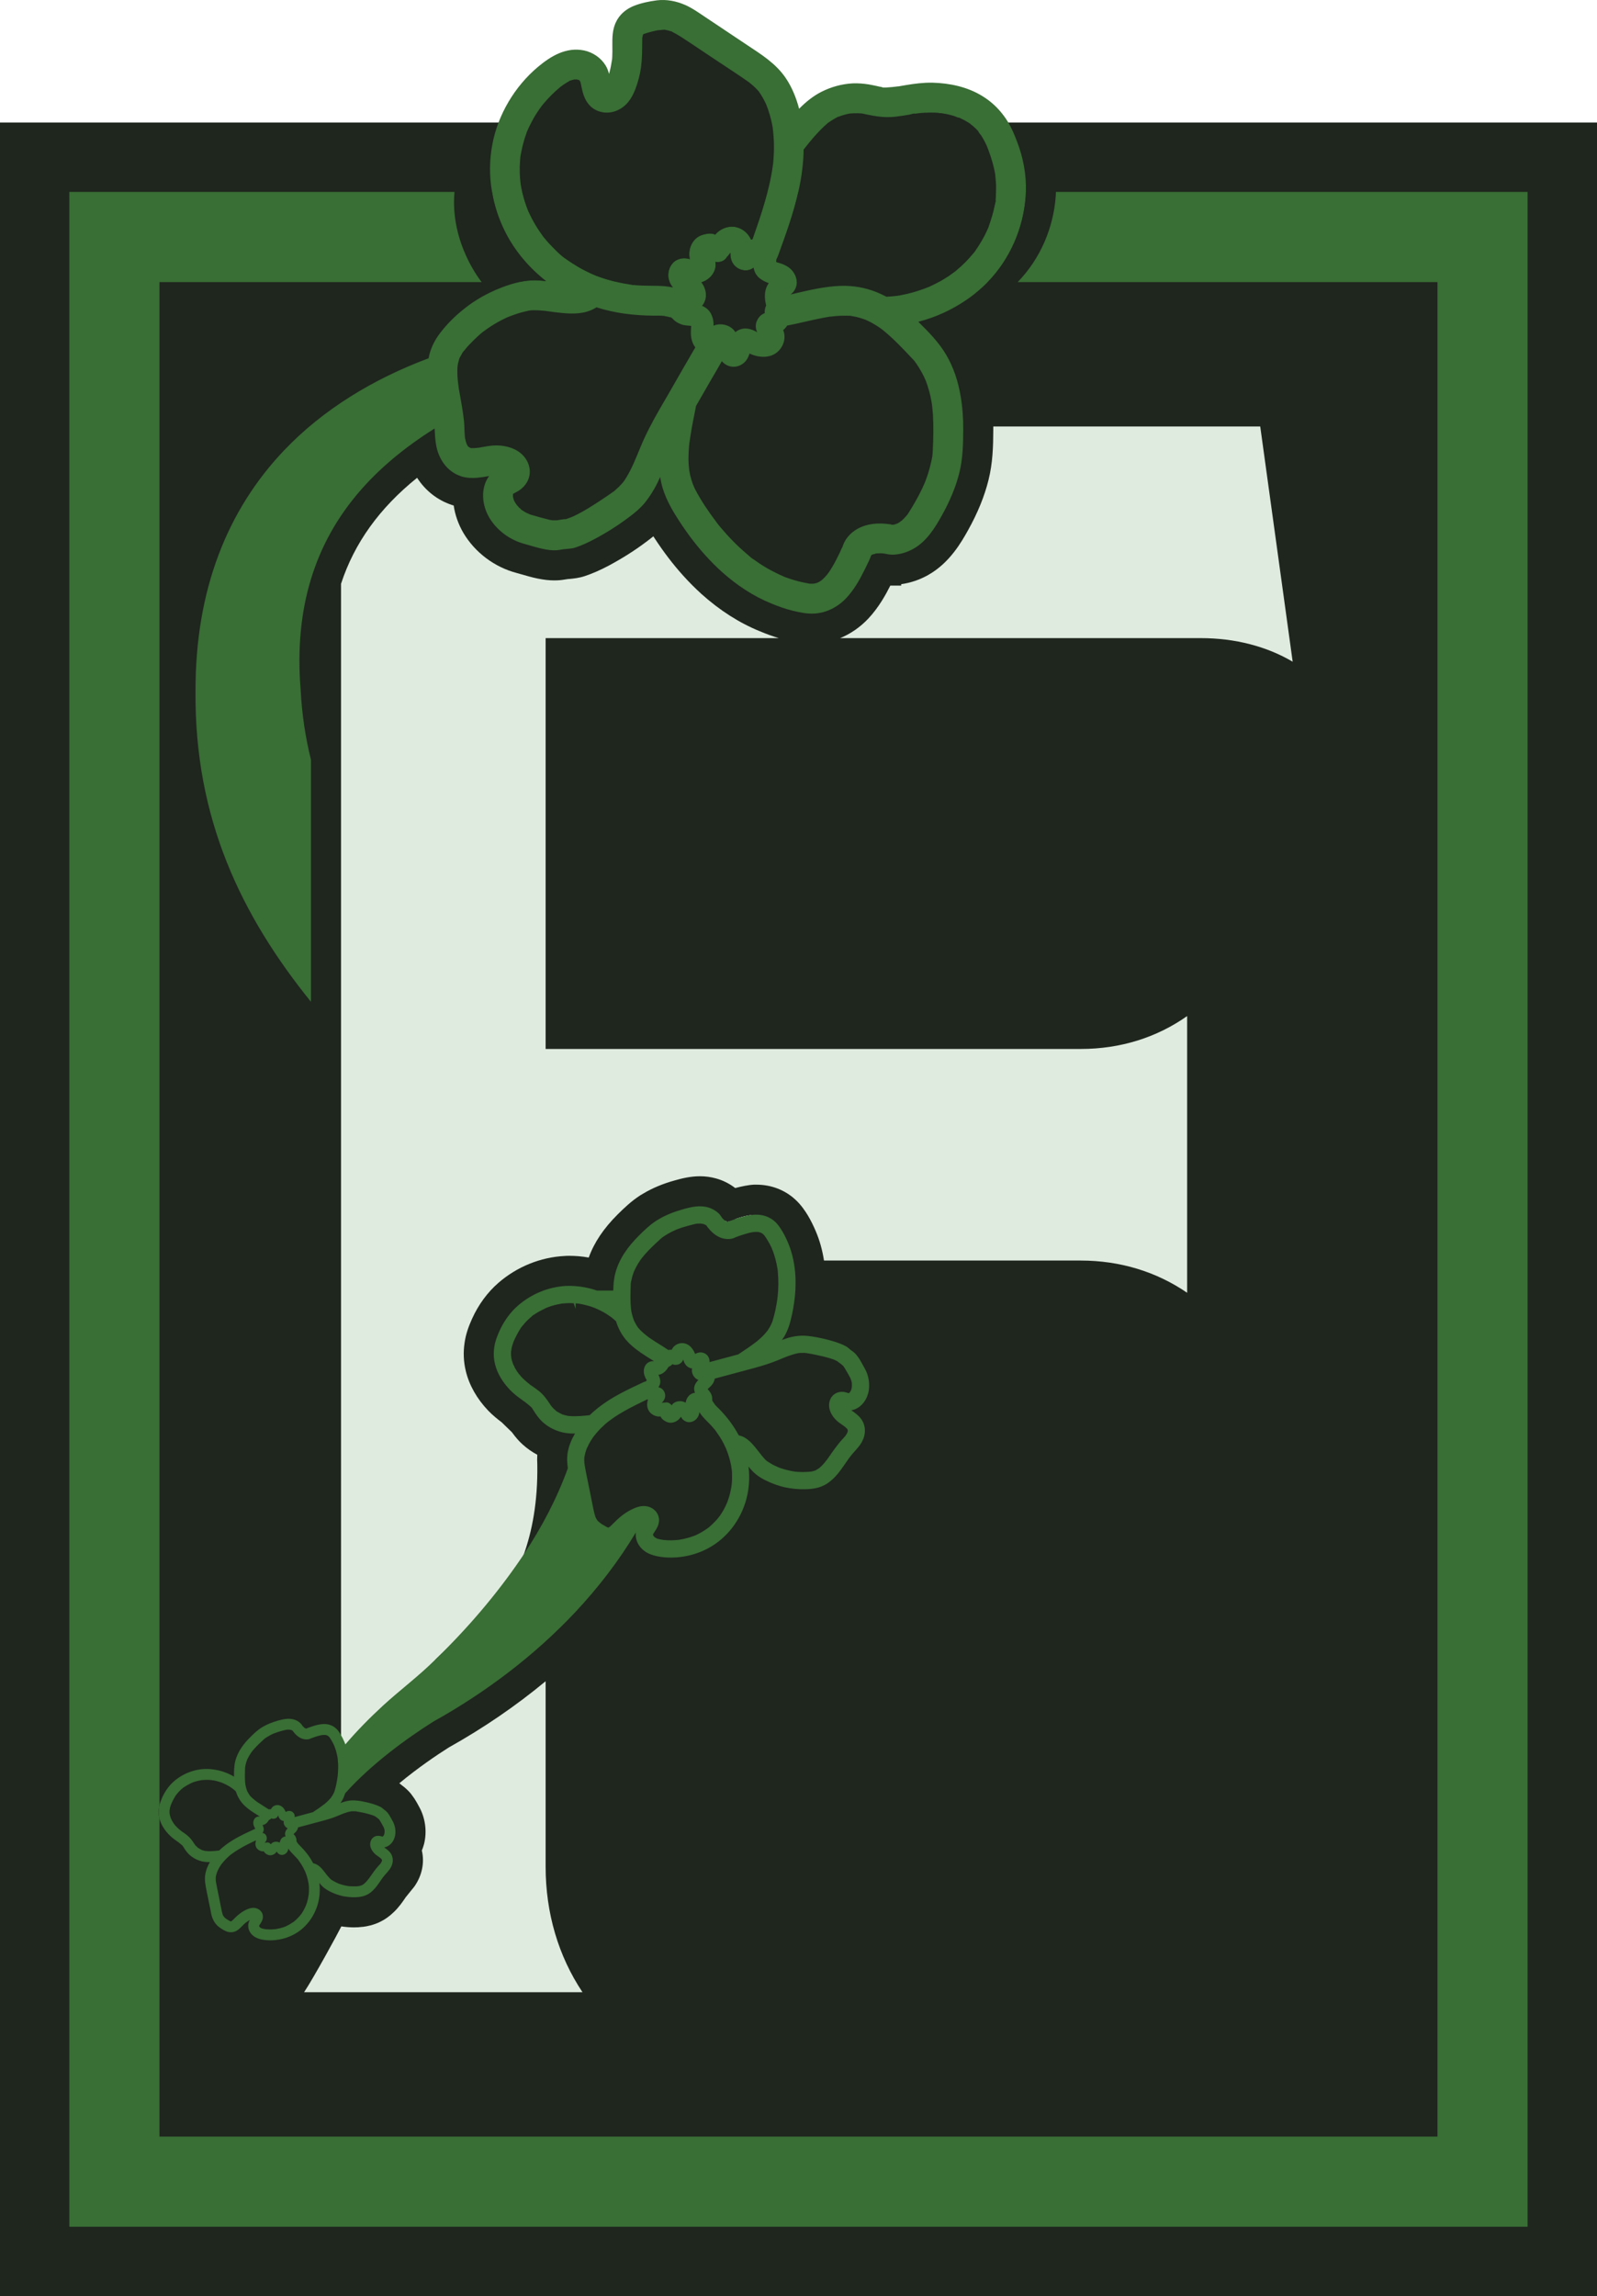
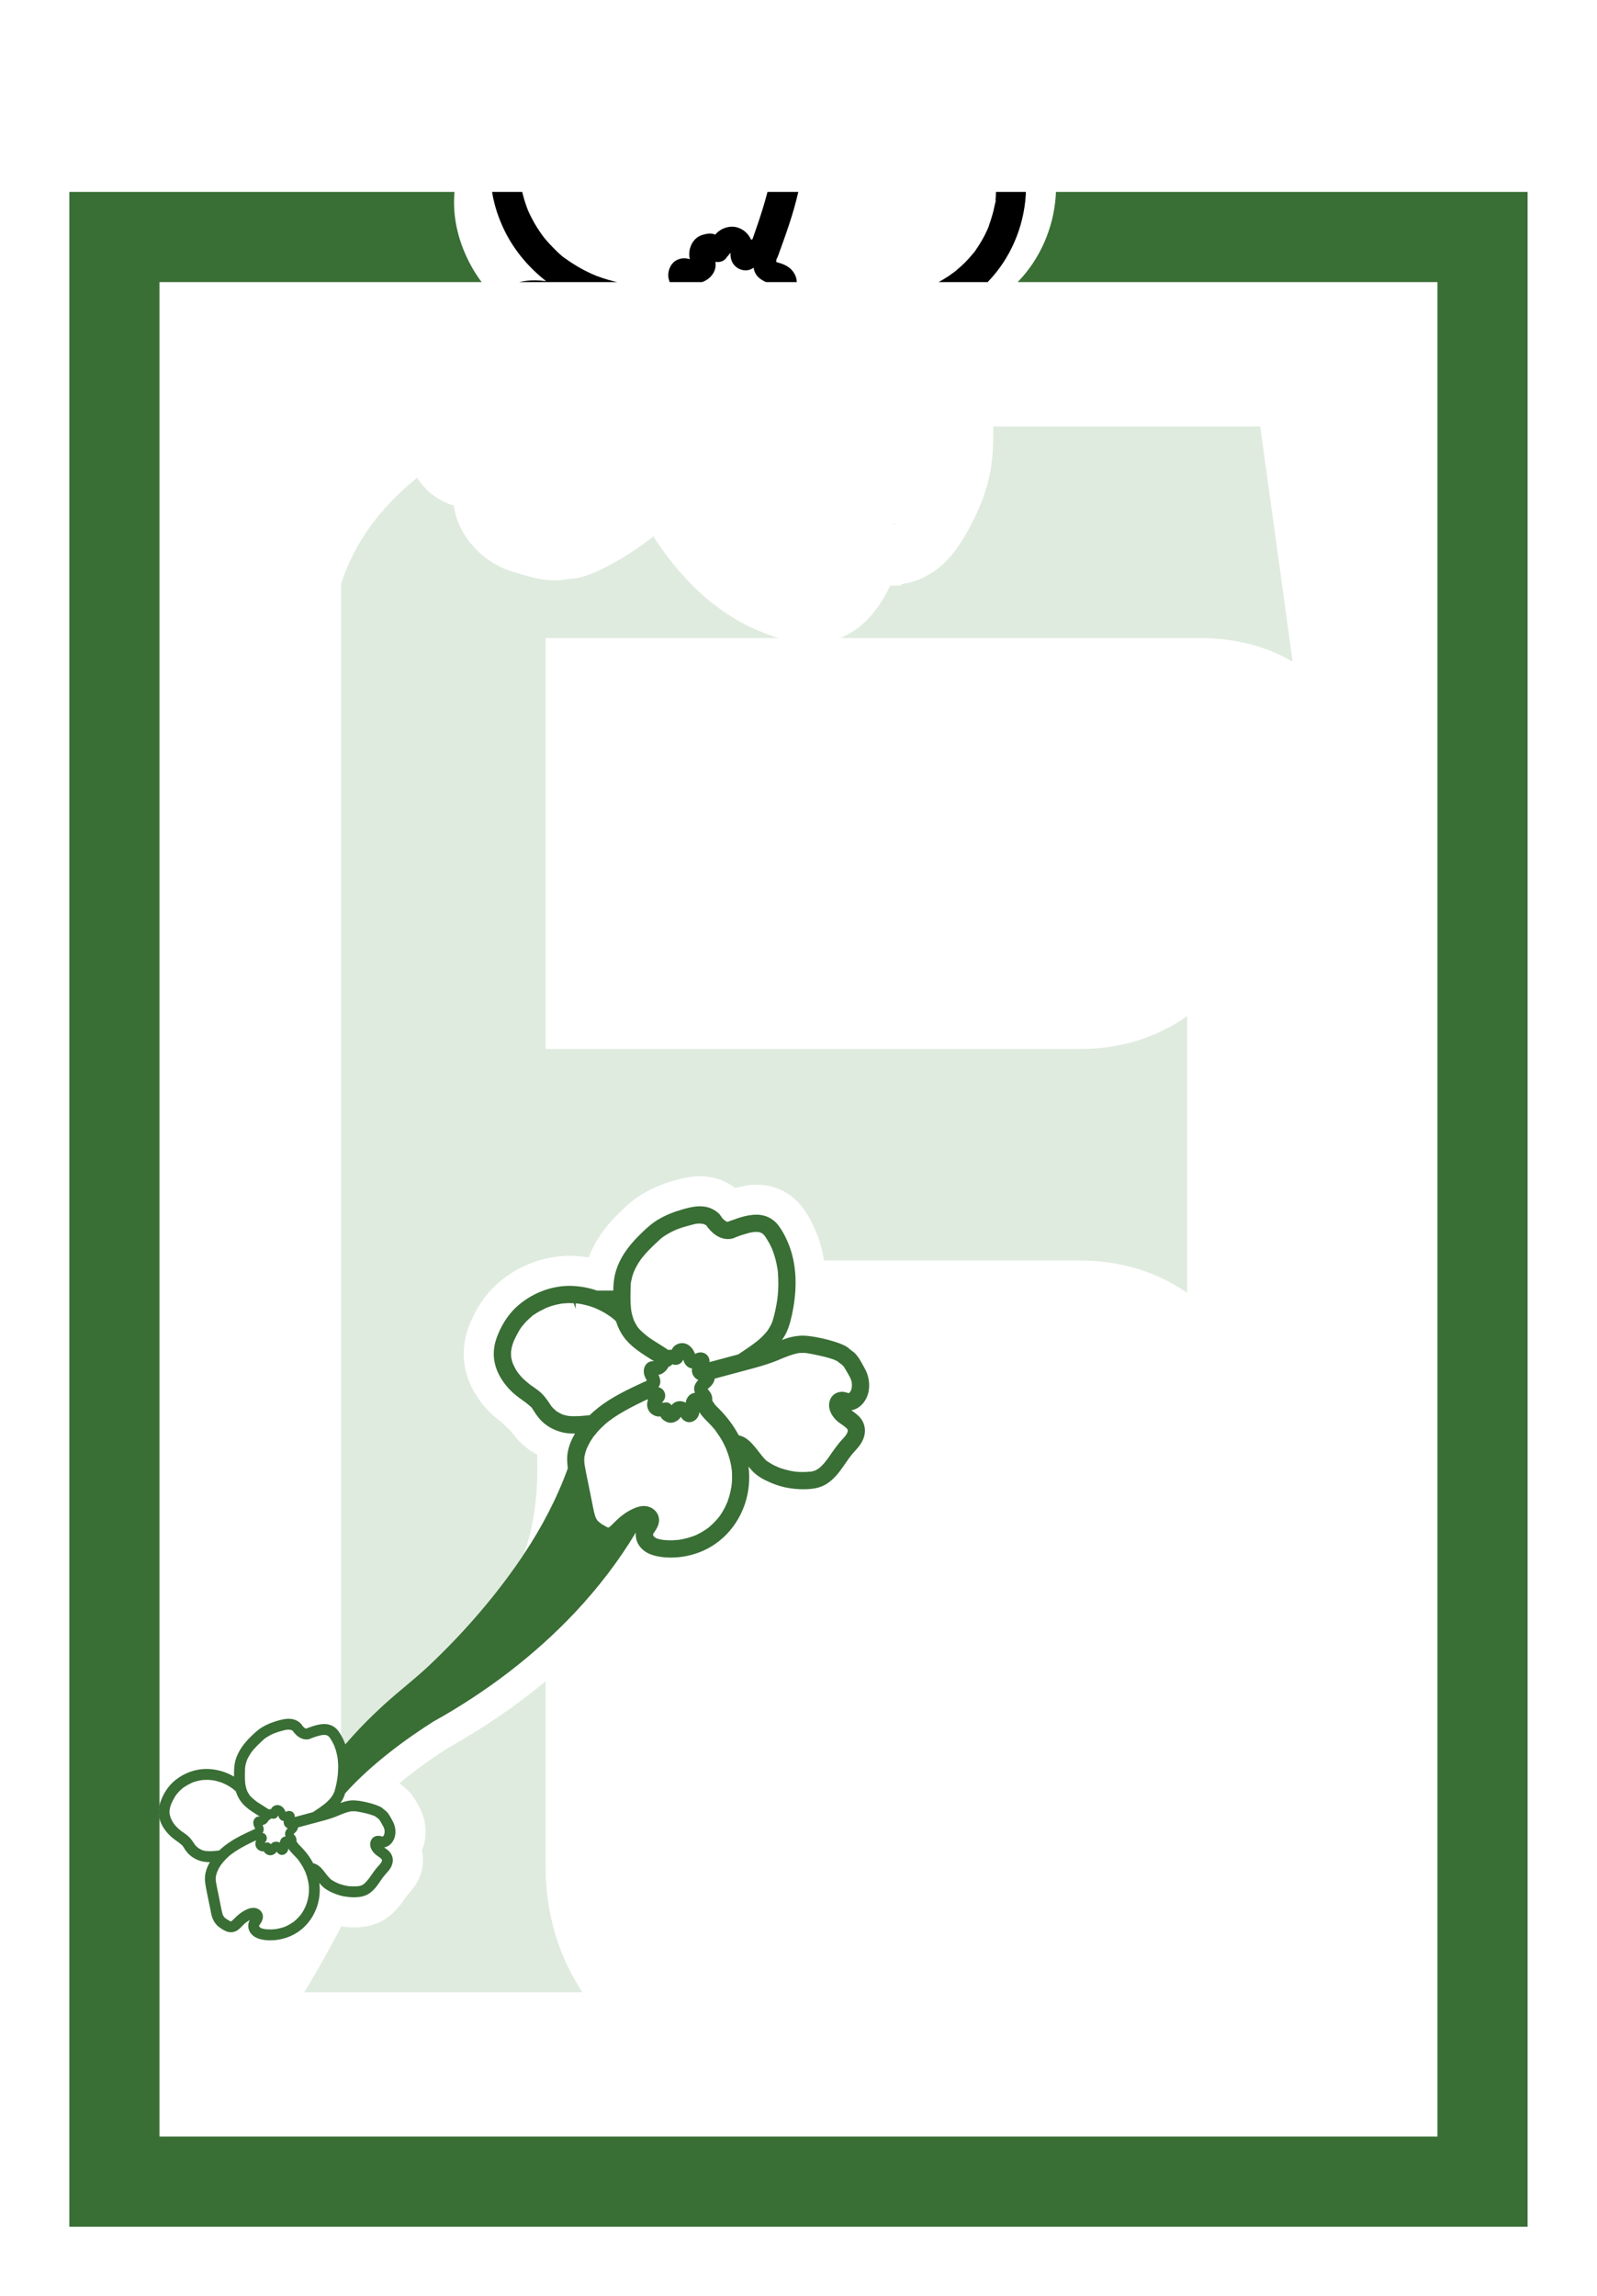
<svg xmlns="http://www.w3.org/2000/svg" id="Layer_2" viewBox="0 0 212.621 305.6">
  <g id="Components">
    <g id="b512af02-8e05-49b5-ab5e-a060a151e2e0_1">
-       <polygon points="0 305.6 212.621 305.6 212.621 16.308 131.962 16.308 125.54 12.956 113.678 13.308 106.962 16.308 90.295 2.308 84.754 2.714 80.352 12.508 76.582 9.1 75.495 10.694 68.222 16.308 0 16.308 0 305.6" style="fill:#1f261e; stroke-width:0px;" />
      <path d="M103.482,34.914c-.05-.01-.09-.03-.14-.05.01-.05.01-.1.01-.11.02-.1.02-.18.03-.26.08-.14.15-.3.21-.45,1.01-2.78,2.04-5.6,2.69-8.5h-4.1c-.43,1.66-.95,3.29-1.52,4.92l-.48,1.38c-.06.01-.13.04-.18.06-.37-.81-1.05-1.44-1.94-1.66-.9-.23-1.92.09-2.59.72-.09.08-.17.17-.24.27-.07-.03-.13-.06-.2-.08-.51-.15-1.08-.03-1.58.13-1.31.44-1.91,1.93-1.61,3.21-.04-.01-.07-.02-.11-.03-.56-.15-1.11-.11-1.63.15-.76.38-1.17,1.29-1.13,2.12.02.29.09.56.19.81h4.31c1.14-.38,2-1.5,1.77-2.7.49.1,1.03-.03,1.37-.41.07-.08.13-.16.18-.25.07-.06.13-.13.19-.2.09-.11.18-.23.26-.35,0,.28.02.56.09.84.24.9,1.02,1.5,1.95,1.51.41,0,.75-.14,1.05-.35.08.52.31.99.74,1.36.29.23.59.42.92.55h4.09c-.01-.6-.28-1.19-.7-1.64-.52-.54-1.19-.8-1.9-.99ZM132.602,25.544c0,.2-.01.4-.02.6-.01.14-.03.27-.04.41-.01.11.01.14.03.12-.03.25-.13.54-.16.73-.18.95-.48,1.84-.79,2.75,0,.02-.01.03-.01.05-.02.05-.05.11-.06.14-.05.12-.11.25-.17.38-.1.21-.2.42-.3.62-.26.5-.54.98-.84,1.44-.14.21-.27.41-.41.61-.01.02-.03.05-.04.06v.02c-.01.01-.02.01-.02.02-.01.02-.02.03-.03.05,0-.01,0-.02.01-.03-.06.08-.13.15-.18.21-.34.42-.71.82-1.08,1.2-.38.37-.77.73-1.18,1.07-.01.01-.07.06-.13.1.01,0,.03-.01.04-.01-.03.02-.07.04-.12.08l-.04.03c-.03.02-.06.05-.1.07-.21.16-.41.3-.62.45-.45.29-.91.58-1.38.83h6.53c2.99-3.07,4.78-7.22,5.07-11.49.01-.17.02-.34.02-.51h-3.98ZM79.472,36.744c-.01,0-.07-.03-.14-.05,0-.02-.01-.02-.02-.02-.17-.07-.33-.14-.5-.21-.43-.2-.86-.41-1.28-.63-.42-.23-.83-.47-1.23-.73-.16-.1-.32-.2-.48-.31-.12-.08-.23-.17-.36-.25-.01-.01-.02-.02-.04-.03-.02-.01-.03-.02-.05-.03l-.01-.01c-.66-.42-1.27-1.06-1.82-1.62-.28-.28-.55-.57-.81-.88-.07-.07-.13-.15-.19-.24l-.02-.01c-.01-.02-.03-.04-.05-.06-.02-.03-.04-.05-.06-.07-.01-.02-.02-.03-.03-.05h-.01c-.06-.09-.12-.17-.18-.25-.48-.66-.92-1.35-1.3-2.07-.18-.33-.34-.67-.5-1.01v.02c-.01-.01-.01-.02-.01-.03-.01-.02-.01-.04-.02-.05-.02-.05-.05-.11-.07-.17-.09-.21-.16-.43-.24-.64-.21-.59-.38-1.19-.53-1.8h-4.01c.3,1.86.91,3.67,1.78,5.39,1.29,2.53,3.18,4.74,5.41,6.48-.45-.05-.9-.09-1.35-.1-.74-.02-1.49.07-2.22.23h13.03c-.85-.19-1.69-.44-2.51-.74-.06-.03-.12-.05-.18-.06ZM21.222,241.994c0,.01.01.02.01.03v-1.75c-.03.09-.05.19-.06.29-.07.49-.06.95.05,1.43Z" style="fill:#000; stroke-width:0px;" />
      <path d="M203.382,25.544v270.82H9.232V25.544h51.28c-.623,6.868,3.62,12,3.62,12H21.232v202.73c-.03.09-.05.19-.06.29-.07.49-.06.95.05,1.43,0,.01.01.02.01.03v42.34h170.15V37.544h-55.89c2.99-3.07,4.78-7.22,5.07-11.49.01-.17.02-.34.02-.51h62.8Z" style="fill:#396e35; stroke-width:0px;" />
-       <path d="M96.844,162.619c.01,0,.03,0,.04.01-.02.01-.03.01-.04.01-.19,0-.28-.14-.32-.17.06.05.08.04.05.01.05.03.1.07.14.1.01.01.02.01.03.02h.02c.05.03.08.03.08.02Z" style="fill:#e0ebdf; stroke-width:0px;" />
      <path d="M96.914,162.619c.09-.04.18-.08.26-.11-.07.05-.13.08-.19.1-.02.01-.05.02-.07.02v-.01Z" style="fill:#e0ebdf; stroke-width:0px;" />
      <path d="M98.174,162.159c.65-.21,1.32-.4,2.01-.46-.74.12-1.9.45-2.44.62.09-.04.18-.07.27-.1.05-.03.11-.04.16-.06Z" style="fill:#e0ebdf; stroke-width:0px;" />
      <path d="M143.884,139.609c5.28,0,10.12-1.52,14.17-4.38v36.83c-4.08-2.8-8.92-4.29-14.17-4.29h-34.18c-.21-1.37-.57-2.67-1.08-3.87-.33-.78-.67-1.46-1.04-2.09l-.02-.03-.01-.02c-.32-.52-.86-1.37-1.67-2.11-1.39-1.28-3.22-1.98-5.17-1.98h-.32c-.73.03-1.68.23-2.51.45-.76-.59-1.64-1.03-2.56-1.28-.68-.19-1.4-.29-2.13-.29-1.27,0-2.43.29-3.38.56-1.55.43-2.94,1.01-4.13,1.72-.15.08-.3.17-.44.26-1.21.78-2.18,1.72-3,2.53-1.87,1.86-3.14,3.75-3.86,5.75-.45-.08-.91-.14-1.38-.18-.4-.03-.8-.05-1.19-.05-.2,0-.41,0-.62.02-3.24.16-6.38,1.44-8.85,3.59-1.44,1.25-2.65,2.89-3.51,4.8-.41.92-.81,1.95-.98,3.16-.19,1.26-.14,2.52.16,3.76.45,1.88,1.48,3.7,2.99,5.28.62.64,1.25,1.14,1.78,1.54l1.38,1.34c.03.03.05.07.08.11.45.61.87,1.09,1.33,1.5.59.54,1.25,1,1.96,1.38-.03.45-.02.88,0,1.27.164,10.119-3.19,15.715-5.51,19.085-3.01,4.42-3.87,2.835-8.03,6.875l-.806,2.91-2.024,3.005c-1.17,1.18-2.48,2.27-3.86,3.43-.98.83-2.01,1.69-3,2.6-.77.71-1.318-.172-2.008.528-.23-.12-.652-1.509-.892-1.599V77.699c1.77-5.41,5.1-10.06,10.13-14.11,1.08,1.69,2.68,2.97,4.63,3.62.08.02.16.05.24.07.18,1.24.61,2.48,1.28,3.63,1.54,2.61,4.14,4.57,7.1,5.35.24.06.48.13.71.2.63.18,1.34.39,2.08.54.83.17,1.54.25,2.23.25.14,0,.28-.01.42-.01.46-.02.86-.09,1.17-.14.07-.01.14-.02.2-.03.03,0,.06,0,.1-.01l.17-.01c.48-.05,1.21-.11,2.01-.38.99-.33,2.02-.78,3.14-1.37,1.74-.93,3.48-2.02,4.99-3.16.3-.22.63-.47.98-.76.06.09.11.18.17.26,1.19,1.82,2.47,3.5,3.82,4.99.8.89,1.59,1.67,2.41,2.42,2.45,2.2,5.09,3.88,7.79,4.97.9.38,1.72.67,2.51.91h-31.04v54.68h71.24Z" style="fill:#e0ebdf; stroke-width:0px;" />
      <path d="M172.104,88.069c-3.42-2.02-7.63-3.14-12.23-3.14h-48.02c1.39-.57,2.68-1.46,3.77-2.62,1.39-1.49,2.32-3.19,2.91-4.37h1.45v-.19c1.23-.17,2.45-.58,3.57-1.21,2.9-1.62,4.48-4.45,5.33-5.97,1.28-2.29,2.2-4.55,2.73-6.71.56-2.26.62-4.43.63-6.63v-.47h35.54l4.32,31.31Z" style="fill:#e0ebdf; stroke-width:0px;" />
      <path d="M98.172,162.154c-.05.02-.11.03-.16.06-.09.03-.18.06-.27.1.54-.17,1.7-.5,2.44-.62-.69.06-1.36.25-2.01.46ZM96.912,162.614h.02c.02,0,.04,0,.05-.01.06-.02.12-.05.19-.1-.08.03-.17.07-.26.11ZM96.842,162.614c0,.01-.03.01-.08-.02h-.02c-.01-.01-.02-.01-.03-.02-.04-.03-.09-.07-.14-.1.03.03.01.04-.05-.01.04.03.13.17.32.17.01,0,.02,0,.04-.01-.01-.01-.03-.01-.04-.01Z" style="fill:#e0ebdf; stroke-width:0px;" />
      <path d="M77.554,265.149h-37.07c1.27-1.9,4.48-7.78,4.96-8.76.56.08,1.13.13,1.68.13.38,0,.76-.02,1.13-.07h.06c.56-.07,1.42-.23,2.36-.7.61-.3,1.18-.71,1.74-1.25.72-.68,1.2-1.4,1.59-1.97.01-.01.02-.02.02-.03,0,0,1.07-1.32,1.14-1.41,1.03-1.47,1.38-3.19,1-4.8.11-.27.21-.55.29-.85.43-1.69.17-3.54-.69-5.04l-.09-.17c-.14-.25-.31-.57-.52-.88-.02-.03-.03-.05-.05-.07l-.39-.54c-.18-.22-.37-.42-.58-.61-.19-.18-.36-.32-.51-.43h-.01c-.03-.03-.06-.05-.09-.08-.09-.07-.21-.17-.36-.28,2.47-2.05,4.95-3.73,6.58-4.76,4.66-2.61,8.97-5.56,12.9-8.82v24.68c0,6.19,1.71,11.92,4.91,16.71Z" style="fill:#e0ebdf; stroke-width:0px;" />
      <path d="M119.124,69.799c.01,0,.03-.01.06-.02-.02-.01-.11-.01-.23.06.06-.02.14-.03.17-.04Z" style="fill:#396e35; stroke-width:0px;" />
-       <path d="M135.422,18.884c-.45-1.21-.98-2.41-1.76-3.45-.79-1.07-1.73-1.95-2.88-2.65-1.97-1.22-4.34-1.72-6.64-1.78-1.21-.02-2.39.13-3.57.33-.27.04-.55.09-.82.14-.01,0-.04.01-.08.02h-.05c-.02.01-.04.01-.05.01,0,0,0-.01.01-.01-.14.02-.28.04-.42.05-.25.03-.49.06-.74.07-.26.01-.78.1-1.02-.01.04,0,.08.01.11.01-.06-.01-.12-.03-.19-.04-.21-.03-.41-.08-.61-.13-.35-.07-.7-.15-1.06-.21-.7-.11-1.41-.17-2.12-.14-1.47.08-2.87.47-4.18,1.13-1.1.56-2.07,1.35-2.96,2.25-.38-1.45-.96-2.88-1.79-4.1-1.33-1.96-3.3-3.16-5.22-4.44-1.83-1.22-3.65-2.43-5.47-3.65-.88-.59-1.76-1.22-2.73-1.64-1.19-.51-2.43-.75-3.72-.6-1.06.14-2.14.36-3.12.76-1.32.55-2.25,1.53-2.62,2.92-.27,1.03-.18,2.1-.19,3.15,0,.24-.01.48-.02.71-.01.1-.01.21-.02.32,0,.03-.01.05-.02.09-.09.59-.19,1.15-.35,1.71-.01.04-.02.08-.04.13-.1-.4-.24-.78-.47-1.15-.62-1-1.7-1.73-2.86-1.97-2.36-.48-4.39.73-6.13,2.19-3.1,2.6-5.34,6.37-6.08,10.35-.39,2.11-.4,4.23-.03,6.29.3,1.86.91,3.67,1.78,5.39,1.29,2.53,3.18,4.74,5.41,6.48-.45-.05-.9-.09-1.35-.1-.74-.02-1.49.07-2.22.23-.77.17-1.52.41-2.24.68-1.18.45-2.32,1-3.39,1.67-.36.22-.7.45-1.03.69-1.36,1-2.6,2.13-3.65,3.45-.68.85-1.18,1.67-1.52,2.7-.11.31-.18.63-.24.95-3.72,1.39-7.19,3.08-10.36,5.07-3.32,2.08-6.31,4.48-8.91,7.22-7.47,7.86-11.81,18.48-11.76,32.08-.14,16.91,6.1,29.8,15.37,41.28v-32.22c-.73-2.93-1.21-6.04-1.38-9.38-.44-5.52.07-10.37,1.38-14.66,2.65-8.7,8.56-15.08,16.46-20.04.04.72.07,1.42.19,2.13.32,1.91,1.45,3.6,3.34,4.23.71.23,1.45.25,2.18.19.43-.04.85-.1,1.28-.18.08-.01.17-.03.26-.04-1.16,1.6-.96,3.84.02,5.51,1.02,1.73,2.78,3.01,4.71,3.52.84.23,1.68.51,2.53.68.54.11,1.11.19,1.67.16.29-.01.59-.07.88-.12h.05c.03,0,.06-.01.09-.02.05,0,.09,0,.14-.01.47-.05.95-.06,1.4-.21.87-.29,1.73-.69,2.54-1.12,1.55-.82,3.09-1.79,4.49-2.84.83-.61,1.62-1.26,2.27-2.06.63-.8,1.17-1.65,1.62-2.57.13-.26.25-.53.37-.79.05.28.1.56.17.85.43,1.86,1.4,3.52,2.44,5.11,1.03,1.58,2.18,3.1,3.44,4.49.67.74,1.37,1.45,2.11,2.12,1.97,1.77,4.2,3.27,6.65,4.26.94.39,1.89.73,2.88.97.88.21,1.83.41,2.74.37,1.69-.07,3.23-.87,4.37-2.09.96-1.03,1.68-2.26,2.3-3.51.05-.09.09-.18.14-.27.15-.3.29-.61.44-.91.07-.16.15-.31.22-.47.06-.15.13-.31.18-.47,0,0,0-.01.01-.01,0-.01.01-.02.02-.03.02-.01.04-.02.05-.03,0-.02.04-.05.13-.08.01,0,.02-.01.03-.01.04-.01.07-.03.09-.06-.01.02-.03.04-.04.05.09-.03.2-.05.3-.07-.07,0-.05-.03.07-.04.04,0,.08,0,.12-.01.08,0,.16-.01.24-.01.17-.01.32-.01.49,0,0,0,.01.01.02.01h.05c.04,0,.06,0,.08.01.02,0,.03,0,.04.01h.04c.37.07.74.15,1.13.15.97-.02,1.92-.31,2.76-.78,1.75-.98,2.84-2.73,3.79-4.43,1-1.79,1.85-3.73,2.34-5.72.46-1.86.5-3.79.51-5.7.01-1.49-.09-2.98-.34-4.44-.32-1.92-.91-3.79-1.91-5.5-.97-1.67-2.34-3.05-3.7-4.4-.01-.01-.02-.01-.03-.03,2.3-.59,4.47-1.58,6.43-2.93.56-.38,1.1-.8,1.61-1.24.42-.35.81-.72,1.19-1.11,2.99-3.07,4.78-7.22,5.07-11.49.01-.17.02-.34.02-.51.08-2.26-.35-4.56-1.16-6.66ZM79.652,36.804c-.06-.03-.12-.05-.18-.06-.01,0-.07-.03-.14-.05,0-.02-.01-.02-.02-.02-.17-.07-.33-.14-.5-.21-.43-.2-.86-.41-1.28-.63-.42-.23-.83-.47-1.23-.73-.16-.1-.32-.2-.48-.31-.12-.08-.23-.17-.36-.25-.01-.01-.02-.02-.04-.03-.02-.01-.03-.02-.05-.03l-.01-.01c-.66-.42-1.27-1.06-1.82-1.62-.28-.28-.55-.57-.81-.88-.07-.07-.13-.15-.19-.24l-.02-.01c-.01-.02-.03-.04-.05-.06-.02-.03-.04-.05-.06-.07-.01-.02-.02-.03-.03-.05h-.01c-.06-.09-.12-.17-.18-.25-.48-.66-.92-1.35-1.3-2.07-.18-.33-.34-.67-.5-1.01v.02c-.01-.01-.01-.02-.01-.03-.01-.02-.01-.04-.02-.05-.02-.05-.05-.11-.07-.17-.09-.21-.16-.43-.24-.64-.21-.59-.38-1.19-.53-1.8-.04-.18-.08-.37-.12-.55-.02-.08-.03-.16-.04-.24v-.01s-.01,0-.01-.01v-.04c-.01-.01-.01-.02-.01-.03,0-.02,0-.03-.01-.05v-.05c-.01-.01-.01-.02-.01-.02v-.03c-.01-.08-.02-.17-.03-.25-.05-.41-.08-.83-.09-1.25-.02-.5-.01-1.01.03-1.51.01-.13.02-.26.03-.4,0-.07.01-.12.01-.14v-.02c.03-.25.08-.49.13-.72.17-.89.41-1.75.72-2.59-.01.02-.02.03-.03.04,0-.01.01-.02.02-.04,0-.02.01-.03.02-.05.01-.02.01-.03.02-.05.01-.01.01-.02.01-.02.03-.06.06-.14.09-.2.09-.2.17-.39.27-.58.2-.42.43-.83.66-1.24.23-.38.48-.75.74-1.12.02-.03.06-.08.1-.13l.03-.03c0-.01.01-.03.02-.04v-.01c.16-.2.32-.4.49-.59.58-.68,1.22-1.3,1.9-1.88.05-.04.1-.08.14-.13h.01c.01-.01.04-.03.1-.07.18-.13.36-.27.56-.39.15-.1.3-.19.46-.27.02-.02.04-.03.06-.04-.01,0-.03,0-.04.01.03-.04.13-.07.22-.09h.01c.06-.03.12-.04.15-.05.08-.02.17-.04.26-.07l.01-.01c.12,0,.24-.01.36-.01.08.02.15.04.22.05h.01l.02.01c.04.01.07.02.09.03h.01l.02.03h.01c.03.03.05.06.07.08.01.03.02.06.04.08v.01c.02.05.03.09.04.11.04.19.09.37.12.56.18.9.43,1.76,1.06,2.46.93,1.02,2.45,1.25,3.68.71,1.28-.55,1.97-1.62,2.45-2.87.35-.93.6-1.88.74-2.86.15-1.13.15-2.23.16-3.36,0-.19,0-.36.01-.55v-.05c0-.01.01-.03.01-.04.01-.06.03-.15.03-.15.02-.08.04-.14.06-.21v-.01s.01-.01.02-.02v-.01c.02-.01.04-.02.05-.03.01-.01.02-.01.02-.02.16-.05.32-.1.48-.15.24-.07.47-.14.72-.2.09-.02.19-.04.28-.06.03-.01.13-.04.23-.05q.01,0,.01-.01c.06,0,.25-.04.28-.04.1-.01.19-.02.29-.02.08-.01.32-.04.51-.04.02.01.06.02.12.03.13.03.25.05.37.08.12.03.24.07.36.11h.04c-.06-.02-.08-.03-.09-.04.02,0,.05.01.09.02.02,0,.03.01.05.02l.01.01c-.02.01-.03,0-.06-.01.01.01.02.02.03.02.89.45,1.71,1.01,2.54,1.56.9.61,1.81,1.21,2.72,1.82,1.68,1.13,3.4,2.22,5.05,3.38.01,0,.01.01.01.01.02.01.03.02.05.04.01.01.02.02.03.03.08.06.16.12.23.19.2.16.38.33.56.5.13.14.26.28.39.42.04.03.08.08.08.1-.01-.01-.02-.03-.04-.04.08.11.15.21.22.32.23.35.43.71.61,1.09.01.01.01.02.03.05.02.05.1.23.11.25.09.22.17.44.25.66.15.45.28.9.4,1.36.04.19.08.37.12.56.03.12.05.27.08.4.01.03.01.05.01.07.11.89.18,1.79.17,2.69,0,.46-.02.91-.05,1.36-.01.22-.03.43-.05.64,0,.01-.01.09-.02.17v.04c0,.02-.01.05-.02.08-.01.08-.02.16-.02.17-.13.91-.3,1.81-.51,2.69-.06.25-.12.5-.19.74-.43,1.66-.95,3.29-1.52,4.92l-.48,1.38c-.06.01-.13.04-.18.06-.37-.81-1.05-1.44-1.94-1.66-.9-.23-1.92.09-2.59.72-.09.08-.17.17-.24.27-.07-.03-.13-.06-.2-.08-.51-.15-1.08-.03-1.58.13-1.31.44-1.91,1.93-1.61,3.21-.04-.01-.07-.02-.11-.03-.56-.15-1.11-.11-1.63.15-.76.38-1.17,1.29-1.13,2.12.02.29.09.56.19.81.11.26.26.5.44.72-.66-.15-1.34-.21-2.04-.22-.95-.03-1.9,0-2.85-.08-.11-.01-.22-.02-.33-.03-.17.01-.24.01-.25,0,.01,0,.04,0,.07-.01-.15-.02-.31-.05-.46-.08-.47-.07-.94-.15-1.41-.26-.06-.01-.11-.03-.17-.04-.85-.19-1.69-.44-2.51-.74ZM102.362,37.684c-.07.09-.14.19-.2.3-.22.42-.32.86-.32,1.31h-.01c0,.2.01.39.03.6.02.19.06.39.1.58.01.06.03.11.04.18-.14.32-.22.68-.19,1.02-.21.09-.41.2-.59.37-.19.19-.34.41-.44.64h-.01c-.09.23-.15.47-.15.73,0,.27.07.55.19.8-.81-.46-1.68-.71-2.56-.24-.12.06-.24.14-.34.23-.13-.19-.28-.37-.47-.52-.09-.07-.19-.14-.29-.2-.65-.36-1.46-.43-2.15-.14,0-.13,0-.26-.01-.4-.03-.37-.11-.73-.28-1.08-.02-.05-.05-.1-.07-.14-.27-.5-.69-.82-1.17-1.02.19-.23.32-.48.41-.75.01-.02.01-.04.02-.06.15-.55.09-1.14-.15-1.69-.1-.23-.23-.44-.38-.62.03-.01.07-.02.1-.04,1.14-.38,2-1.5,1.77-2.7.49.1,1.03-.03,1.37-.41.07-.08.13-.16.18-.25.07-.06.13-.13.19-.2.09-.11.18-.23.26-.35,0,.28.02.56.09.84.24.9,1.02,1.5,1.95,1.51.41,0,.75-.14,1.05-.35.08.52.31.99.74,1.36.29.23.59.42.92.55.12.06.25.1.37.14ZM89.222,42.204v.01l-.01-.01h.01ZM88.812,52.754c-.35.58-.68,1.18-1.03,1.77-.93,1.62-1.8,3.26-2.51,4.98-.64,1.55-1.24,3.11-2.18,4.51h-.01c-.01.02-.03.04-.04.06-.04.07-.07.09-.08.09-.02.03-.04.05-.05.07-.12.15-.25.29-.39.43-.15.16-.31.31-.48.45-.09.08-.18.16-.27.25l-.02.01c-.69.5-1.4.97-2.12,1.44-.72.47-1.45.93-2.21,1.35-.36.2-.74.39-1.12.57-.01.01-.03.01-.05.02l-.01.01h-.02c-.05.02-.11.04-.13.06-.16.06-.33.13-.49.18-.08.03-.15.05-.22.08-.1,0-.21.01-.31.02-.14.02-.28.04-.41.06-.14.02-.28.04-.43.07h-.04c-.02,0-.03.01-.05.01h-.05c-.19,0-.38.01-.57,0-.13-.03-.26-.05-.39-.07-.82-.2-1.64-.43-2.45-.67l-.18-.06c-.15-.1-.35-.15-.49-.23-.16-.09-.31-.18-.46-.28-.04-.03-.07-.05-.1-.06l-.12-.12c-.15-.13-.29-.27-.42-.42-.04-.04-.1-.14-.15-.18l-.01-.01c-.08-.12-.16-.24-.23-.37-.03-.04-.05-.1-.08-.15,0-.01-.01-.01-.01-.02-.05-.16-.09-.3-.13-.45-.01-.05-.01-.1-.01-.15-.01-.05.01-.17.01-.24v-.03s.01,0,.02-.01c.27-.17.57-.3.84-.48,1.28-.89,1.77-2.42,1.03-3.85-.61-1.18-1.78-1.8-3.03-2.02-.66-.12-1.34-.12-1.98-.03-.31.04-.62.1-.93.15-.12.02-.24.04-.37.07-.01,0-.03,0-.06.01h-.05q-.01,0-.02.01c-.04,0-.09.01-.11.01-.12.02-.25.03-.37.03-.1.02-.2.02-.3.02h-.27c-.06-.04-.13-.07-.19-.09-.02-.03-.07-.06-.14-.09h-.01l-.04-.04c-.03-.05-.06-.09-.09-.14-.03-.06-.06-.13-.1-.19-.04-.12-.08-.24-.12-.37-.03-.12-.05-.24-.08-.36v.08c0-.03-.01-.08-.02-.12v-.05c-.01-.04-.02-.1-.02-.13v-.04c-.07-.74-.05-1.47-.13-2.2-.04-.35-.09-.7-.14-1.05-.08-.56-.18-1.12-.28-1.68-.02-.14-.05-.28-.07-.42-.05-.24-.09-.48-.13-.72-.03-.13-.06-.28-.07-.42,0-.02,0-.04-.01-.07,0-.06-.01-.13-.02-.19-.01-.05-.02-.09-.02-.13-.1-.74-.16-1.5-.12-2.25,0-.07.01-.15.02-.23v-.01c.02-.13.04-.25.06-.38.04-.18.09-.35.14-.53.02-.06.04-.12.06-.18l.01-.01c.03-.05.24-.45.38-.69,0-.01,0-.02.01-.02.04-.07.08-.12.1-.14,0,.01,0,.02-.01.03.01-.01.02-.03.03-.04.05-.05.08-.1.13-.15.12-.15.24-.29.36-.44.09-.09.16-.18.25-.27.44-.47.9-.92,1.38-1.35l.39-.33s.02-.01.05-.04l.02-.01c.02-.01.04-.03.08-.06.31-.23.62-.45.94-.66.62-.41,1.27-.77,1.94-1.09.08-.04.15-.07.23-.11.02-.01.03-.02.04-.02,0,0,.02,0,.02-.01.15-.05.33-.13.36-.14.37-.14.75-.28,1.13-.4.33-.1.66-.18.99-.26.18-.04.36-.08.55-.12h.02c.54-.05,1.08-.02,1.62.03h.09c.01.01.02.01.04.01s.05,0,.08.01h.08c.1.02.2.03.31.04.34.05.68.1,1.02.14,1.43.17,2.9.34,4.31-.06.46-.14.89-.33,1.28-.58,1.2.38,2.42.65,3.67.83,1.3.18,2.62.27,3.94.28.44,0,.91-.02,1.36.03h.02c.02.01.06.02.12.03.14.03.27.05.42.08.01,0,.02,0,.03.01.09.03.19.06.28.07-.01-.01-.02-.02-.02-.02.01-.01.02,0,.03,0,.02.01.05.02.08.03.02,0,.04.01.05.02.01,0,.02.01.03.02-.01,0-.04-.01-.1-.02,0,.01.01.01.02.02.05.02.09.03.14.05.17.21.38.39.61.54.29.17.62.32.94.39.22.05.46.06.68.08.09.01.18.02.28.03.01-.01.02,0,.03,0-.01.1-.01.2-.02.3,0,.08-.01.14-.01.21-.03.54-.01,1.03.15,1.52.05.16.11.3.19.45.07.14.15.26.24.38-1.26,2.17-2.52,4.34-3.76,6.52ZM122.692,49.514c.16.27.28.55.42.83.03.09.11.25.14.32.08.2.15.41.22.62.16.48.3.97.41,1.47.05.22.09.44.13.67.01.07.02.15.04.23v.04c.03.13.04.26.06.39.04.38.07.76.1,1.13.09,1.56.05,3.12-.02,4.68-.01.17-.02.34-.03.5v.13c0-.07,0-.1-.01-.12-.01.04-.02.27-.02.31-.09.48-.19.96-.32,1.43-.11.44-.24.87-.39,1.3-.07.21-.15.42-.23.63-.04.1-.05.14-.06.15-.02.06-.05.12-.08.18-.37.86-.8,1.69-1.27,2.5-.22.39-.45.77-.69,1.15-.05.09-.1.17-.16.26,0,0-.01,0-.01.01-.03.03-.11.16-.13.19-.08.09-.16.18-.24.27-.1.12-.21.23-.32.34-.06.06-.13.12-.2.18.01-.01.02-.01.03-.01-.01.01-.03.02-.05.03-.08.03-.12.06-.13.09q-.01.01-.02.01c-.04.03-.08.06-.11.09-.08.05-.16.1-.24.14,0,0-.01.01-.02.01-.06.02-.22.09-.31.11q0,.01-.01.01c-.01.02-.05.04-.13.05h-.19v.01c-.03-.01-.07,0-.1,0-.14.01-.14-.04-.04-.04-.14-.03-.29-.03-.41-.05-2.1-.28-4.34.15-5.63,1.97-.08.13-.16.25-.23.39-.08.17-.18.36-.23.55v.01l-.01.01c-.01.02-.01.04-.02.07-.02.1-.09.17-.05.07-.11.22-.2.45-.3.67-.29.6-.58,1.19-.91,1.76-.16.27-.32.54-.49.8,0,0-.01,0-.01.01-.07.1-.15.19-.21.29-.04.05-.08.1-.11.14-.18.22-.38.43-.6.63-.02.03-.06.05-.08.07l-.01.01c-.11.08-.22.15-.32.22-.05.02-.17.08-.25.12q-.01,0-.02.01l-.01.01c-.04.01-.08.02-.1.03-.11.03-.22.05-.32.08-.07,0-.15.01-.22.01-.13.01-.25,0-.38,0-.07-.01-.13-.03-.2-.04-.41-.07-.82-.16-1.23-.26-.39-.1-.77-.21-1.15-.34-.19-.06-.37-.12-.56-.19-.07-.03-.15-.05-.22-.08q-.01-.01-.02-.01c-.5-.22-.99-.45-1.47-.7-.26-.13-.51-.27-.76-.41-.35-.2-.68-.41-1.02-.63-.17-.11-.33-.23-.49-.34-.09-.06-.18-.13-.27-.19-.04-.03-.12-.08-.18-.11-.28-.19-.53-.44-.78-.65-.32-.27-.64-.56-.96-.85-.6-.56-1.19-1.16-1.75-1.78-.27-.3-.54-.61-.8-.92-.13-.16-.28-.32-.4-.49-.07-.1-.15-.19-.21-.29-1.01-1.33-1.97-2.75-2.75-4.24-.09-.15-.15-.33-.23-.48.03.06.06.09.07.11-.02-.05-.15-.3-.18-.39-.14-.38-.25-.78-.35-1.18-.01-.04-.07-.44-.11-.58,0-.01,0-.02-.01-.03v-.01c0-.04-.01-.09-.01-.13-.05-.42-.08-.85-.09-1.26,0-.39.01-.78.03-1.16.01-.2.03-.39.04-.59.01-.1.02-.21.03-.31v-.03c.11-.8.24-1.61.38-2.41.16-.83.33-1.65.49-2.49.01-.05.02-.12.03-.18.24-.43.49-.86.74-1.29.71-1.23,1.41-2.46,2.13-3.68.19-.34.38-.67.57-1,.17.2.39.38.64.51.92.48,2,.18,2.61-.62.2-.27.34-.59.44-.91,1.48.7,3.39.67,4.3-.92.39-.67.48-1.5.18-2.21.21-.15.38-.35.52-.59,1.61-.3,3.19-.73,4.79-1.03.18-.04.36-.07.54-.1.02,0,.04-.01.05-.01h.01c.08-.01.16-.02.24-.04.43-.05.87-.09,1.3-.12.44-.02.87-.02,1.31-.01h.13c.05,0,.09.01.13.02.23.04.46.08.69.13.4.09.78.21,1.17.35h.01c.08.04.16.07.24.11.21.09.4.19.59.29.36.19.7.4,1.03.62.13.09.26.18.39.28.01,0,.02.01.02.02.01.01.02.01.04.02.1.09.2.17.31.26,1.33,1.1,2.51,2.37,3.7,3.63.03.04.07.07.1.1.03.04.05.06.07.08.01,0,.01.01.01.01.01.01.02.01.02.02.02.01.02.02.03.03.1.14.21.28.31.43.24.35.46.72.67,1.09ZM132.582,26.144c-.01.14-.03.27-.04.41-.01.11.01.14.03.12-.03.25-.13.54-.16.73-.18.95-.48,1.84-.79,2.75,0,.02-.01.03-.01.05-.02.05-.05.11-.06.14-.05.12-.11.25-.17.38-.1.21-.2.42-.3.62-.26.5-.54.98-.84,1.44-.14.21-.27.41-.41.61-.01.02-.03.05-.04.06v.02c-.01.01-.02.01-.02.02-.01.02-.02.03-.03.05,0-.01,0-.02.01-.03-.06.08-.13.15-.18.21-.34.42-.71.82-1.08,1.2-.38.37-.77.73-1.18,1.07-.01.01-.07.06-.13.1.01,0,.03-.01.04-.01-.03.02-.07.04-.12.08l-.04.03c-.03.02-.06.05-.1.07-.21.16-.41.3-.62.45-.45.29-.91.58-1.38.83-.01.01-.02.01-.03.02-.23.12-.45.23-.68.35-.12.06-.23.11-.35.16-.06.03-.12.07-.19.09-.01.01-.03.01-.04.02-.95.38-1.91.7-2.91.93-.25.06-.49.11-.75.16-.1.02-.2.04-.3.06-.04.01-.07.01-.1.01-.01,0-.03.01-.03.01h-.04c-.01.01-.02.01-.02,0l-.01.01c-.5.06-1,.1-1.5.13-.09-.05-.19-.1-.29-.15-1.43-.73-2.94-1.15-4.5-1.27h-.05c-.48-.04-.97-.04-1.46-.02-1.93.09-3.83.53-5.71.96-.09.03-.18.05-.27.07h-.01c-.15.03-.3.07-.44.1.03-.03.06-.06.09-.09.18-.15.35-.34.46-.56.18-.32.25-.66.25-.99-.01-.6-.28-1.19-.7-1.64-.52-.54-1.19-.8-1.9-.99-.05-.01-.09-.03-.14-.05.01-.05.01-.1.01-.11.02-.1.02-.18.03-.26.08-.14.15-.3.21-.45,1.01-2.78,2.04-5.6,2.69-8.5.23-1,.41-2.01.53-3.02.11-.88.17-1.76.18-2.62.55-.71,1.11-1.39,1.71-2.05.33-.36.67-.71,1.03-1.05.14-.13.3-.25.44-.39v-.01c.04-.04.1-.08.13-.1-.01.01-.02.02-.03.03.11-.08.23-.16.35-.24.18-.12.36-.23.54-.33.12-.07.24-.12.36-.18-.05.01-.08.02-.09.02,0-.01.05-.03.1-.05.02,0,.03-.01.04-.01q0-.01.01-.01c.01-.01.03-.01.04-.01,0,0,0,.01-.01.01-.02.01-.04.02-.07.04.48-.19.96-.34,1.47-.44.01,0,.02,0,.03-.01.05-.01.12-.02.17-.02.06,0,.12-.01.15-.01.22-.02.44-.02.67-.02.04-.01.44.01.65.02h.01c.01.01.03.01.04.01.03,0,.06.01.09.01.15.03.31.06.46.1,1.27.27,2.52.47,3.83.33.66-.07,1.32-.18,1.98-.29.15-.03.58-.18.73-.13-.03.01-.07.01-.1.02.06-.01.12-.02.18-.02.18-.02.34-.05.51-.07.48-.04.95-.07,1.42-.07.22,0,.44,0,.66.01.13.01.26.02.39.02.07.01.3.07.37.04h.02l.36.06c.22.03.43.08.64.12.25.06.5.13.75.2.18.06.48.23.68.24-.04-.02-.08-.04-.11-.05.05.01.1.03.14.05.09.04.18.08.27.13.2.09.41.2.61.32.18.1.36.21.53.33v-.02c.04.03.07.06.11.09-.04-.02-.07-.04-.1-.06.08.1.29.22.37.29.16.14.31.28.46.43.09.09.17.19.26.28l.01.01c.01.01.01.02.01.02.02.15.33.46.4.58.17.27.32.55.47.83.05.11.1.22.16.33,0,.01.01.04.03.06.01.02.01.04.02.05l.01.01c.01.01.01.03.02.04.08.19.15.4.23.6.21.56.4,1.13.56,1.71.12.45.24.92.32,1.39v.02c0,.01.01.03.01.05v.06c.01,0,.01.01.01.03v.04c0,.03.01.07.01.09.02.13.03.27.04.41.02.27.05.55.06.83.01.3,0,.61-.01.92,0,.2-.01.4-.02.6Z" style="fill:#396e35; stroke-width:0px;" />
      <path d="M115.592,185.434c.28-1.12.09-2.36-.49-3.36-.25-.43-.48-.89-.75-1.31-.18-.26-.38-.52-.62-.74-.12-.11-.27-.21-.41-.31l-.02-.02c-.02-.01-.03-.03-.04-.03-.02-.02-.04-.04-.07-.05-.2-.18-.4-.36-.65-.48-.48-.25-.99-.43-1.5-.59-.96-.3-1.99-.53-2.99-.68-.59-.08-1.17-.14-1.76-.07-.59.06-1.16.18-1.72.38-.15.05-.31.11-.47.17.1-.14.19-.27.28-.41.58-.94.86-2.02,1.09-3.09.21-1.01.36-2.05.42-3.08,0-.05.01-.1.01-.15.02-.58.03-1.16,0-1.73-.08-1.53-.38-3.05-.97-4.45-.23-.55-.48-1.07-.78-1.57-.28-.45-.58-.92-.97-1.27-.71-.66-1.67-.97-2.64-.93-.12,0-.24.01-.36.03-.69.06-1.36.25-2.01.46-.05.02-.11.03-.16.06-.09.03-.18.06-.27.1-.1.02-.19.05-.28.09-.1.03-.19.06-.29.1-.08.03-.17.07-.26.11v.01h-.03c-.01-.01-.03-.01-.04-.01,0,.01-.03.01-.08-.02h-.02c-.01-.01-.02-.01-.03-.02-.04-.03-.09-.07-.14-.1.03.03.01.04-.05-.01l-.05-.05c-.03-.03-.07-.05-.11-.09-.02-.02-.04-.04-.06-.06-.04-.04-.08-.08-.12-.12q0-.01-.01-.02s-.01,0-.01-.01l-.02-.02c-.01-.02-.02-.02-.02-.03v-.01q-.01-.01-.02-.02l-.01-.01c-.08-.13-.16-.25-.26-.37-.04-.06-.09-.11-.14-.16-.41-.38-.91-.66-1.45-.81-1.11-.31-2.27-.04-3.35.27-1.14.32-2.28.76-3.29,1.38-.05.02-.1.05-.14.08-.89.56-1.66,1.3-2.4,2.04-1.41,1.4-2.62,3.03-3.13,4.97-.21.77-.27,1.56-.28,2.34h-2.17c-.53-.19-1.09-.33-1.66-.44-.38-.07-.77-.12-1.16-.15-.43-.04-.85-.05-1.27-.03-2.36.12-4.65,1.07-6.43,2.62-1.06.92-1.89,2.11-2.47,3.39-.3.68-.58,1.38-.68,2.13-.12.76-.09,1.5.09,2.25.31,1.3,1.07,2.48,1.99,3.44.48.5,1.02.92,1.59,1.32.12.1.26.19.39.28.01,0,.02.01.04.02q.01.01.02.03.01,0,.02.01c.06.05.13.1.19.15.11.09.22.18.33.27.11.11.36.28.41.43,0,.01.01.02.02.04.07.09.14.2.2.3.11.17.22.35.35.52.24.33.5.65.8.92.63.57,1.37.98,2.17,1.24.68.23,1.4.3,2.13.29-.44.75-.79,1.57-.95,2.41-.14.75-.1,1.48,0,2.21-1.47,4.07-3.52,7.93-5.84,11.41-.01,0-.01.01-.01.01-.13.21-.27.43-.42.64-3.27,4.8-7.15,9.31-11.34,13.37-2.2,2.2-4.73,4.08-6.98,6.14-1.77,1.63-3.46,3.34-5.03,5.18-.04-.11-.09-.22-.13-.33-.14-.32-.28-.62-.45-.9-.01-.03-.03-.06-.05-.09-.17-.28-.36-.58-.61-.8-.45-.42-1.05-.61-1.66-.59-.51.02-1.02.15-1.5.31-.03.01-.07.02-.1.04-.03.01-.06.01-.08.02-.09.04-.18.07-.27.1l-.18.06c-.05.02-.11.05-.16.07h-.05s-.02.01-.05-.01l-.01-.01h-.01c-.04-.02-.07-.04-.1-.06q-.01,0-.03-.01l-.03-.03c-.02-.02-.04-.04-.07-.06-.04-.04-.08-.08-.12-.12v-.01l-.02-.01q-.01-.02-.02-.03v-.01c-.01,0-.01-.01-.01-.01-.08-.12-.15-.23-.26-.33-.25-.25-.57-.42-.9-.51-.71-.2-1.44-.03-2.12.16-.73.21-1.44.48-2.08.87-.6.36-1.11.85-1.6,1.34-.89.88-1.65,1.91-1.98,3.14-.17.68-.18,1.38-.17,2.08v.02c-.75-.44-1.56-.75-2.42-.9-.24-.05-.48-.08-.73-.1-1.76-.15-3.53.48-4.86,1.63-.66.58-1.19,1.34-1.55,2.14-.15.34-.29.69-.37,1.05-.03.09-.05.19-.06.29-.07.49-.06.95.05,1.43,0,.01.01.02.01.03.2.81.68,1.54,1.25,2.13.3.32.65.59,1,.84.09.06.17.12.25.17,0,0,.02.02.03.02q0,.01.01.01l.01.01c.04.03.08.06.12.1.07.05.14.11.21.17.07.07.23.18.26.27,0,.01.01.02.01.02.05.06.09.13.12.19.08.11.15.22.22.33.16.21.32.41.51.58.4.36.86.62,1.37.79.43.14.88.18,1.34.18-.27.47-.49.99-.59,1.52-.17.84.03,1.66.19,2.49.16.78.32,1.56.48,2.34.07.38.13.77.28,1.13.17.43.43.82.8,1.11.31.24.64.46,1,.61.48.2.97.18,1.43-.08.33-.19.58-.5.86-.76.05-.07.12-.12.18-.18.03-.02.06-.05.09-.07.01-.01.01-.02.03-.03.17-.13.35-.24.53-.35.01-.01.02-.01.04-.02-.07.13-.14.26-.17.42-.1.42-.01.88.23,1.24.48.73,1.32.94,2.14,1.02,1.46.12,3.01-.27,4.23-1.1.14-.1.28-.21.43-.32.82-.68,1.46-1.53,1.88-2.52.09-.2.17-.41.24-.62.1-.3.17-.62.23-.93.12-.7.14-1.43.05-2.13.1.13.21.25.32.37.38.4.89.69,1.38.91.42.19.86.34,1.31.45.14.04.29.06.44.08.6.1,1.22.13,1.83.06.39-.05.73-.13,1.08-.31.29-.14.54-.34.77-.56.44-.42.78-.94,1.12-1.44.01-.01.02-.02.03-.04.05-.07.09-.14.14-.2l.03-.03v-.01q.01,0,.01-.01v-.01q.01-.01.02-.02c.09-.11.18-.23.27-.33.21-.25.43-.47.62-.74.41-.58.56-1.3.23-1.95-.12-.24-.31-.44-.51-.61-.12-.1-.25-.19-.38-.28-.02-.02-.05-.04-.08-.06.72-.11,1.24-.74,1.42-1.42.18-.71.05-1.49-.31-2.12-.15-.27-.3-.56-.47-.82-.11-.17-.24-.34-.4-.47-.07-.08-.16-.14-.25-.2q-.01-.01-.02-.01c0-.01-.01-.02-.02-.03-.01-.01-.03-.02-.04-.03-.14-.11-.26-.23-.41-.3-.31-.15-.63-.27-.95-.37-.61-.19-1.26-.33-1.88-.43-.38-.05-.75-.08-1.12-.05-.37.04-.73.12-1.08.24-.1.04-.2.08-.3.11.06-.08.12-.17.18-.26.2-.32.34-.67.45-1.03,3.56-3.99,8.4-7.44,11.74-9.55,6.95-3.87,13.47-8.78,18.95-14.62,3.03-3.24,5.74-6.76,8.02-10.56-.07.59.08,1.2.41,1.7.76,1.16,2.09,1.49,3.4,1.61,2.32.2,4.77-.42,6.7-1.74,1.94-1.33,3.32-3.26,4.05-5.49.5-1.56.64-3.22.44-4.85.16.21.33.41.51.59.59.64,1.4,1.1,2.19,1.45.67.3,1.36.54,2.07.71.23.05.46.09.7.13.96.15,1.93.19,2.89.09.63-.07,1.17-.2,1.73-.49.45-.22.85-.55,1.21-.89.7-.67,1.23-1.49,1.78-2.28.01-.02.03-.04.05-.06.07-.11.14-.22.22-.33l.04-.04q0-.01.01-.02l.01-.01v-.01c.01-.01.02-.02.03-.03.14-.18.28-.37.43-.54.33-.39.68-.74.98-1.16.65-.92.88-2.06.36-3.09-.19-.39-.48-.7-.81-.97-.19-.16-.38-.31-.59-.45-.04-.03-.08-.06-.12-.09,1.12-.18,1.95-1.17,2.24-2.26ZM32.622,235.384c.01-.02,0-.03.01-.05v-.07c.01-.07.01-.13.03-.19.02-.15.06-.3.1-.46.03-.11.08-.21.11-.32.02-.03.03-.09.04-.12.04-.07.07-.14.11-.21.12-.24.26-.47.41-.69.02-.02.04-.05.05-.07l.01-.02c.03-.03.06-.07.09-.11.08-.11.17-.21.26-.31.38-.43.79-.82,1.21-1.2.05-.04.09-.09.14-.13q.01,0,.01-.01h.01c.03-.03.06-.05.07-.06.15-.1.29-.2.45-.28.14-.09.28-.17.43-.24.08-.04.15-.07.22-.1.04-.02.05-.03.06-.03.02-.01.04-.01.07-.02.31-.13.64-.23.97-.32.16-.04.31-.08.47-.12.04-.01.07-.02.11-.02.02,0,.07-.02.08-.02.05,0,.09,0,.14-.01h.17c.03,0,.06,0,.09.01.03,0,.05.01.06,0,0,0,.01,0,.01.01h.06c.03.01.06.02.1.03h.01c.02.01.07.04.11.05,0,.01.02.02.04.03.01,0,.02.01.03.02s.02.01.03.02c.01.01.02.02.02.03.01,0,.01.01.02.03,0,0-.01,0-.02-.01.03.04.07.08.1.12.46.6,1.15,1.07,1.95.94.06-.02.11-.03.16-.04.06-.02.13-.05.18-.08q.01,0,.02-.01h.01c.01,0,.02-.01.02-.01.02-.01.04-.02.05-.02.08-.01.15-.05.23-.08.23-.08.46-.16.69-.22.11-.03.22-.06.33-.08h.01c.04-.01.09-.01.13-.02.02-.01.04-.01.06-.01.11-.01.21-.01.32-.01h.04c.05.01.1.02.14.03.02.01.06.02.09.04h.02c.01.01.03.01.03.02.04.01.07.04.11.06.02.02.04.03.05.05.04.03.07.06.1.1.02.02.03.04.05.06.08.12.17.25.24.39.08.12.15.25.21.38.04.06.07.12.09.19.02.03.03.05.04.08l.01.01c.07.18.14.37.2.56.03.09.06.19.08.3.04.11.06.23.09.35,0,.02.01.05.01.07.02.07.03.14.05.21,0,.04.01.09.02.12,0,.02.01.05.01.08.02.12.03.25.03.36.02.16.03.31.04.47.01.3,0,.61-.02.91,0,.15-.01.3-.03.44,0,.08,0,.16-.02.23,0,.05-.01.09-.02.13-.08.61-.2,1.21-.38,1.8-.02.06-.05.13-.06.18v-.04c0,.02-.03.11-.05.14-.06.14-.14.27-.22.4,0,.01-.09.13-.12.17v.01c-.01.02-.02.03-.03.05-.1.12-.2.23-.31.34-.1.1-.2.2-.3.29-.06.05-.11.1-.16.14-.03.03-.06.05-.09.08h-.01c-.24.18-.47.35-.72.53-.25.16-.51.34-.76.51-.02.01-.04.03-.06.04-.09.02-.17.05-.26.07-.47.13-.94.26-1.41.38-.12.03-.23.06-.34.09-.14.04-.28.07-.41.11.01-.1,0-.2-.03-.3-.11-.36-.47-.56-.83-.51-.13.02-.24.07-.35.13-.2-.57-.7-1.05-1.35-.88-.27.07-.5.27-.61.52-.09-.01-.19-.01-.29.02-.49-.33-1.01-.63-1.5-.96-.05-.04-.1-.08-.16-.12q-.01,0-.02-.01c-.02-.02-.04-.04-.07-.05-.13-.1-.25-.2-.37-.31-.12-.1-.23-.21-.34-.33,0-.01-.02-.02-.03-.03-.01-.02-.02-.03-.03-.04-.05-.07-.1-.14-.14-.22-.08-.12-.15-.25-.22-.38v-.01c-.01-.03-.02-.06-.03-.09-.03-.07-.05-.15-.08-.23-.04-.13-.07-.28-.1-.42-.01-.06-.02-.11-.03-.17v-.03c-.01-.04-.02-.09-.02-.14-.06-.63-.03-1.26-.02-1.89ZM38.022,244.414c-.11.01-.21.04-.3.08-.01,0-.01.01-.02.02-.18.09-.32.26-.39.47-.04.08-.06.17-.07.25-.39-.21-.93-.15-1.19.23-.1-.15-.27-.26-.46-.25-.03,0-.07.01-.11.02h-.09c-.06,0-.11.01-.16.02.07-.07.14-.15.19-.23.17-.29.12-.66-.11-.9-.1-.1-.23-.15-.36-.17.11-.16.17-.34.16-.55-.02-.18-.08-.35-.15-.51.04,0,.08-.01.12-.02.17-.05.31-.14.42-.25h.01c.05-.06.09-.11.14-.17.04-.05.09-.11.12-.17.02-.02.03-.04.04-.06.12-.04.23-.12.31-.21.08.03.16.05.25.05.1,0,.19-.01.28-.05.08-.03.16-.08.23-.14.06-.08.12-.16.15-.26.09.33.25.61.6.72.05.02.1.03.15.03-.02.08-.02.17-.01.26,0,.04.01.08.02.12.07.26.26.49.52.59-.16.14-.27.31-.33.52-.06.19-.03.38.04.56ZM28.212,246.374c-.17,0-.35.01-.53,0-.08,0-.16-.01-.24-.02l.01.01c-.01,0-.03-.01-.03-.01-.05,0-.1-.01-.15-.02-.08-.02-.15-.04-.23-.06-.03-.01-.07-.02-.11-.03q-.01,0-.03-.01-.01,0-.02-.01c-.17-.08-.32-.16-.47-.27h-.01l.01.02c-.02-.02-.04-.04-.06-.06-.02-.01-.03-.02-.04-.03-.06-.06-.13-.11-.18-.17-.01-.01-.11-.12-.17-.17q0-.01-.01-.02s-.01-.02-.01-.03c-.03-.04-.07-.09-.1-.14-.26-.39-.52-.77-.9-1.07-.18-.15-.38-.29-.58-.43-.05-.04-.2-.11-.22-.16-.01-.01-.02-.01-.03-.02-.05-.04-.1-.08-.14-.11-.14-.11-.27-.23-.39-.35-.05-.06-.11-.11-.16-.17l-.1-.1c-.01-.03-.06-.1-.09-.11v-.01c-.03-.04-.06-.07-.08-.1-.04-.07-.09-.14-.13-.2-.05-.08-.1-.17-.14-.24-.03-.07-.07-.19-.12-.25v-.01c-.01-.03-.03-.06-.04-.1-.03-.07-.05-.15-.07-.24-.02-.07-.04-.14-.06-.22v-.02c0-.05-.02-.12-.02-.15v-.38c.04-.04.04-.2.05-.26.03-.11.06-.22.09-.33.02-.04.03-.08.05-.12,0-.01,0-.02.01-.03v-.02l.01-.01c.02-.08.06-.15.09-.22.09-.2.19-.39.3-.58.08-.15.17-.3.27-.45h.01q0-.01.01-.01v-.01s.01,0,.01-.01l.01-.01v-.01h.01c.01-.01.01-.02.02-.02.03-.05.06-.08.09-.12.07-.08.13-.16.2-.23.13-.14.26-.27.4-.39.04-.03.08-.06.12-.09.02-.02.03-.03.03-.04.07-.05.16-.11.22-.14.29-.2.6-.35.91-.51q.01-.01.02-.01c.02-.01.04-.02.05-.02.04-.02.1-.04.14-.06.08-.02.16-.05.24-.08.19-.06.39-.11.58-.15.09-.02.18-.04.27-.05.01-.01.02-.01.02-.01h.03c.03-.01.07-.01.1-.01.2-.02.39-.03.59-.03.19,0,.38,0,.57.03h.06c.01,0,.03,0,.04.01.02,0,.05,0,.07.01.09.01.18.02.27.04.2.04.39.09.58.15.09.02.18.05.27.08.04.01.09.03.13.05.02.01.04.01.07.02q.01.01.02.01c.34.14.67.31.99.51.07.05.15.09.23.15.03.02.06.04.09.06.02.01.03.02.03.03h.01l.01.01q.01,0,.01.01c.14.11.29.23.42.35.01.03.02.08.04.11.18.56.46,1.05.83,1.49,0,0,.01,0,.01.01.12.14.24.26.37.38.52.48,1.12.85,1.72,1.22.03.02.06.04.08.06h.01c.05.03.09.06.14.09h-.05c-.09-.01-.18-.01-.26.02-.36.1-.55.44-.56.79-.01.28.1.52.23.75.01.01.02.03.03.04-.02.02-.03.03-.03.04-.04.01-.06.03-.08.05-.06.02-.12.04-.17.07-1.31.61-2.65,1.23-3.79,2.13-.26.2-.5.41-.73.63-.32.04-.64.07-.97.09ZM41.132,251.564c0,.14,0,.28-.02.43,0,.04,0,.07-.01.11v.01c0,.01,0,.02-.01.03v.05l-.02.11c-.03.25-.08.5-.16.75-.01.04-.02.09-.03.13-.04.13-.09.25-.14.38.01-.02.02-.03.03-.03-.01.01-.02.03-.03.06-.01.01-.02.03-.03.05-.03.08-.07.16-.1.23-.13.27-.27.53-.44.78-.02.02-.03.05-.05.07v.01s-.01,0-.01.01l-.01.01s0,.01-.01.01l-.01.01q0,.01-.01.01v.01c-.02.03-.04.05-.06.07-.09.12-.19.23-.3.34-.12.14-.25.26-.39.38-.04.04-.08.07-.11.1-.02.02-.04.03-.04.04h-.01c-.07.06-.15.11-.22.15-.27.19-.55.35-.85.48h.02s-.01,0-.01.01h-.02c-.01.01-.02.01-.02.02h-.01c-.03.01-.05.02-.07.03-.08.02-.15.05-.22.08-.16.05-.33.1-.49.14s-.32.07-.48.1c-.01,0-.04.01-.06.01h-.03s-.01,0-.01.01c-.09.01-.18.02-.27.02-.32.03-.65.02-.98,0-.02-.01-.04-.01-.07-.01,0,0-.02,0-.04-.01-.08-.01-.16-.02-.24-.04-.07-.02-.13-.03-.2-.05h-.01c-.01,0-.02-.01-.03-.01s-.03-.01-.05-.02c-.02-.01-.04-.02-.05-.03-.03-.02-.06-.03-.08-.05h-.01c-.03-.03-.07-.05-.1-.09-.01-.02-.02-.05-.04-.06v-.02c-.01-.01-.02-.02-.02-.03v-.05c.01-.01.01-.02.01-.03.01-.03.02-.04.02-.05.04-.05.08-.12.12-.17.18-.28.34-.56.35-.91.03-.5-.3-.95-.76-1.13-.47-.18-.92-.08-1.37.11-.33.15-.64.33-.92.55-.34.25-.62.53-.91.82-.05.05-.09.09-.15.14v.01h-.01c-.01,0-.01.01-.01.01-.02.01-.05.03-.05.03-.02.01-.05.03-.07.04h-.04c-.06-.03-.11-.06-.17-.08-.07-.05-.15-.09-.23-.14-.03-.01-.06-.04-.09-.06-.01,0-.04-.02-.07-.04h-.01c-.01-.02-.07-.06-.08-.07-.03-.02-.06-.04-.08-.06-.02-.03-.1-.08-.14-.12l-.01-.02c0-.01-.01-.02-.01-.03-.03-.03-.06-.07-.08-.11-.02-.04-.04-.08-.06-.12h-.01s-.01,0-.01-.01c-.01,0-.01-.01-.01-.01v-.01h.01c-.11-.34-.18-.69-.25-1.05-.08-.39-.15-.78-.23-1.17-.14-.72-.31-1.45-.43-2.17,0-.02-.01-.03-.01-.04,0-.04,0-.07-.01-.11,0-.09-.01-.18-.01-.27,0-.08.01-.15.01-.23v-.03c.01-.04.02-.08.03-.11.03-.16.07-.3.12-.44,0-.01,0-.02.01-.03s.03-.08.03-.08c.04-.09.07-.16.11-.24.07-.16.16-.31.25-.46.03-.05.07-.11.11-.17.03-.04.06-.08.09-.13,0,0,0-.01.01-.01.2-.26.42-.51.65-.74.12-.12.24-.23.36-.34l.18-.15s.03-.02.05-.04c0,0,0-.01.01-.01,0,0,.01-.01.02-.01.02-.02.05-.04.05-.04.27-.2.55-.39.83-.56.61-.38,1.24-.71,1.89-1.02l.48-.23c.02.01.05.02.07.03-.12.31-.11.64.06.92.18.3.52.48.86.49.04,0,.09-.01.13-.01.01.03.02.05.03.07.09.17.27.29.44.37.45.23.99,0,1.24-.4.01.01.01.02.02.03.11.18.26.31.46.38.29.1.63-.03.83-.26.15-.16.22-.35.23-.55.14.21.3.4.47.58l.08.08c.21.22.43.44.64.67l.08.1c.02.01.03.03.04.04.03.05.07.1.1.15.1.14.2.28.29.42.19.29.35.59.49.9.02.02.02.04.03.06l.01.01c0,.01.01.02.01.04h.01c.02.07.05.13.07.19.06.16.12.33.17.49.05.17.09.34.13.51.01.07.03.13.04.2.01.05.02.1.03.15v.02c0,.01,0,.02.01.03.04.21.05.44.05.67v.22ZM46.692,241.084h.01q.01,0,.02-.01h.07c.07-.01.15-.01.21-.01h.24c.05,0,.09.01.14.01h.01c.3.05.61.11.91.17.31.07.62.14.92.23.14.04.29.09.43.14.01,0,.02,0,.02.01h.01c.02.01.04.02.05.02.06.03.12.05.18.08.02.01.05.03.07.04.03.02.06.04.09.07.04.03.08.06.12.09.04.03.08.06.13.09l.01.01c0,.01.01.01.01.01l.01.02c.06.04.11.09.16.14.02.04.05.09.07.12.16.26.32.54.46.81.01.01.03.04.04.06.01.06.04.13.06.18.02.07.04.13.05.19,0,.02.01.03.01.04v.28c0,.02-.01.06-.01.09-.01.05-.02.11-.04.16,0,.01-.01.03-.01.06q-.01,0-.01.01c-.02.05-.05.09-.08.14-.01.02-.02.03-.04.04-.01.02-.04.04-.06.06l-.01.01h-.01c-.11-.03-.22-.07-.34-.09-.56-.11-1.07.16-1.25.72-.15.46-.01.92.26,1.3.14.2.31.38.5.52.09.07.19.13.28.2.04.03.07.05.11.08,0,0,.01,0,.02.01.01,0,.01.01.01.01l.01.01c.01.01.03.02.03.02.04.03.08.06.11.09.02.02.05.04.08.07l.03.04.03.03c.01.03.02.05.03.07,0,.02.01.04.02.06v.03c-.01.01-.01.04-.01.05-.01.03-.02.05-.03.08-.02.04-.04.08-.06.12-.02.03-.04.06-.06.09,0,.01-.01.03-.01.03l-.01.01v.01q-.01,0-.01.01l-.03.03v.01q-.01,0-.01.01c-.17.2-.37.39-.53.6-.21.26-.41.53-.6.81-.08.11-.16.23-.24.34-.03.04-.06.1-.11.15-.01.01-.03.04-.04.06l-.03.03c-.17.22-.34.43-.55.61-.01.02-.04.04-.06.05v.01c-.04.02-.08.06-.12.08-.05.04-.11.07-.17.1-.02.01-.04.02-.06.03h-.01c-.02.01-.17.05-.27.08h-.01c-.02.01-.04.01-.05.01h-.02c-.02,0-.04.01-.07.01-.07,0-.14.01-.21.02-.28.01-.55.01-.83-.01-.06,0-.13-.01-.19-.01h-.03c-.01-.01-.02-.01-.04-.01-.13-.02-.27-.05-.41-.07-.26-.06-.53-.13-.78-.22-.03-.01-.05-.02-.09-.03,0-.01-.01-.01-.01-.01h-.01c-.05-.02-.12-.05-.13-.06-.13-.05-.26-.12-.39-.19-.11-.06-.22-.11-.32-.18-.06-.04-.11-.08-.17-.11l-.01-.01c-.15-.12-.28-.27-.41-.43h-.01c0-.01-.01-.01-.01-.02,0,0-.01,0-.01-.01q-.01-.01-.02-.02l-.01-.02-.01-.01c-.02-.02-.05-.05-.07-.08-.08-.1-.15-.2-.23-.3-.32-.42-.65-.84-1.12-1.1-.15-.08-.32-.14-.48-.18-.09-.17-.19-.34-.29-.51-.02-.04-.05-.08-.07-.11-.12-.19-.24-.36-.37-.54-.29-.38-.6-.74-.94-1.08-.12-.12-.24-.23-.34-.36h-.01v-.01s-.01-.02-.02-.03c-.04-.05-.07-.1-.1-.14-.01-.03-.03-.05-.05-.08-.01,0-.01-.01-.01-.01,0-.01-.01-.02-.01-.03l.01.01v-.02c-.01-.02-.02-.03-.02-.05.01-.1,0-.2-.02-.3-.03-.11-.08-.23-.14-.34-.03-.04-.06-.08-.09-.12-.02-.02-.05-.05-.07-.07-.02-.03-.04-.06-.06-.08,0,0,0-.01-.01-.01.03-.02.06-.05.08-.07.05-.04.09-.08.13-.12.11-.11.21-.22.28-.36.03-.06.05-.11.07-.17.02-.05.03-.11.04-.16.57-.15,1.14-.3,1.72-.46.54-.14,1.09-.29,1.64-.44.08-.02.14-.03.22-.06.58-.16,1.15-.34,1.71-.58.56-.23,1.12-.48,1.72-.59ZM83.952,171.764c0-.23.01-.47.02-.7v-.09c.01-.06,0-.08,0-.08v-.02c.02-.11.04-.21.05-.31.05-.24.11-.48.17-.72.05-.17.11-.34.17-.51.03-.04.06-.14.08-.18.05-.12.1-.23.16-.35.19-.38.41-.74.65-1.09.02-.04.06-.07.08-.11l.02-.02c.04-.06.08-.12.13-.18.14-.17.28-.34.42-.5.6-.68,1.26-1.3,1.92-1.9.07-.07.14-.14.22-.2q.01,0,.02-.01c.03-.03.1-.09.12-.1.08-.06.16-.11.24-.17.16-.1.31-.2.47-.29.23-.13.45-.26.69-.37.12-.05.24-.11.35-.16.06-.02.08-.04.08-.04.04-.02.08-.03.11-.04.51-.2,1.02-.36,1.55-.5.24-.07.49-.13.74-.19.06-.02.12-.03.17-.04h.01c.03,0,.11-.03.14-.03.06,0,.13-.01.2-.01.09-.01.18-.01.27-.01.05,0,.1.01.15.01h.01c.07.02.1.03.11.03v-.01c.03,0,.06.01.09.01.05.01.1.03.15.04,0,0,.01,0,.02.01.03.01.12.05.17.08,0-.01.01-.01.03.01,0,0,.01.01.02.01.01-.01.02,0,.03.01l.03.03q.01.01.02.01h-.02l.04.04h.01l.04.04c.06.04.04.07,0,.03.04.07.11.13.15.19.74.96,1.83,1.7,3.1,1.49.08-.02.16-.04.25-.06.1-.04.22-.08.32-.13v-.01h.01c.01-.01.02-.02.03-.02.04-.03.08-.03.08-.02.12-.04.25-.09.37-.14.37-.12.73-.25,1.09-.34.18-.05.35-.1.53-.13h.01c.06-.01.13-.02.21-.04.03,0,.06-.01.09-.01.17-.02.34-.02.5-.01h.08c.07.01.15.03.22.05.02.01.1.03.15.05h.01c.02.01.05.02.06.03.06.03.11.07.16.1.03.02.07.05.1.08.05.05.1.11.15.16.03.03.05.06.07.1.14.19.27.4.39.61.12.19.24.39.33.6.06.1.1.2.15.31.02.04.04.08.06.12v.01c.12.3.23.59.32.89.05.16.1.32.14.48.06.22.11.44.16.67.02.11.04.22.06.34.01.06.03.12.04.19,0,.03.01.08.02.11.04.2.04.4.06.59.02.24.03.49.04.74.02.47.02.95-.01,1.44v.13c-.01.19-.04.38-.05.57-.01.12-.01.24-.04.36,0,.07-.01.14-.02.21-.14.96-.33,1.92-.62,2.85-.02.1-.07.19-.1.29.01-.02.01-.04.01-.05-.02.04-.06.16-.08.2-.1.22-.21.43-.34.63-.01.02-.15.21-.19.29l-.01.01c-.01.02-.03.04-.05.06-.15.19-.31.38-.48.55-.15.16-.32.32-.48.46-.09.08-.18.16-.26.22-.04.05-.09.09-.14.12v.01h-.01c-.37.29-.76.56-1.14.83-.4.27-.81.55-1.22.82-.02.01-.05.04-.08.06-1.07.29-2.14.58-3.2.86-.21.06-.43.11-.64.17.01-.15,0-.31-.05-.47-.18-.57-.74-.89-1.32-.81-.19.03-.38.1-.55.19-.17-.46-.46-.89-.85-1.16-.36-.24-.8-.35-1.28-.22-.44.12-.81.42-.98.83-.14-.02-.29-.01-.45.03-.78-.53-1.6-1-2.38-1.53-.09-.06-.17-.12-.26-.18,0-.01-.02-.02-.02-.02h-.01c-.04-.03-.07-.06-.11-.09-.2-.15-.39-.32-.58-.48s-.37-.34-.54-.53c-.01-.01-.04-.03-.05-.05-.02-.02-.03-.05-.05-.06-.08-.11-.16-.22-.23-.34-.12-.2-.23-.4-.33-.61l-.01-.01c-.01-.05-.03-.1-.05-.15-.05-.12-.08-.24-.12-.36-.07-.22-.12-.44-.17-.67-.02-.09-.03-.18-.04-.27-.01,0-.01-.01,0-.02-.01,0-.01-.01-.01-.02,0-.08-.01-.15-.02-.23-.08-.76-.07-1.52-.05-2.29ZM92.532,185.364c-.18.02-.33.07-.48.15-.01,0-.02.01-.03.01-.28.16-.5.43-.63.75-.05.13-.08.27-.1.41-.02-.02-.05-.03-.08-.04-.61-.3-1.4-.19-1.8.39-.16-.24-.44-.4-.73-.39-.06.01-.12.01-.17.03h-.16c-.08.01-.17.02-.25.04.11-.11.22-.24.3-.38.27-.46.2-1.03-.18-1.41-.16-.17-.36-.25-.56-.29.18-.24.27-.53.25-.86-.03-.28-.12-.55-.25-.8.07-.01.14-.02.21-.04.26-.08.47-.22.66-.4.09-.08.16-.17.24-.26.07-.09.13-.18.19-.28.02-.03.04-.05.06-.09.19-.07.37-.18.5-.34.12.05.24.09.39.09s.3-.02.44-.08v.01c.13-.06.26-.14.36-.24.12-.11.2-.25.25-.4.13.44.33.83.72,1.04.07.04.14.07.22.1.08.02.16.04.24.04-.03.14-.03.27-.02.41.01.06.02.13.04.2.12.41.41.77.82.93-.24.23-.42.5-.52.81-.09.31-.05.62.07.89ZM76.982,188.474c-.11.01-.22.01-.34.01h-.51c-.13-.01-.26-.02-.38-.03l.01.01c-.01,0-.03,0-.04-.01-.08-.01-.16-.02-.24-.04-.12-.03-.24-.06-.36-.09-.07-.02-.14-.05-.22-.07.01.01.02.01.03.02-.01,0-.03,0-.04-.01-.01-.01-.02-.01-.02-.01h-.01l-.01-.01h-.01v-.01c-.24-.12-.48-.24-.7-.38-.03,0-.08-.05-.12-.09l-.06-.06c-.1-.08-.2-.17-.29-.26-.02-.02-.17-.19-.25-.28l-.01-.01s-.01-.01-.01-.02l-.03-.03c-.05-.08-.1-.16-.15-.23-.41-.63-.84-1.22-1.42-1.7-.31-.24-.62-.47-.94-.69-.06-.05-.3-.17-.35-.25-.01-.01-.02-.02-.03-.03-.08-.06-.16-.12-.23-.18-.22-.18-.42-.36-.62-.55-.08-.09-.17-.18-.26-.27-.05-.06-.1-.11-.14-.17-.04-.03-.1-.15-.15-.17-.05-.06-.09-.12-.13-.18-.07-.1-.14-.2-.21-.31-.07-.12-.15-.26-.22-.38-.05-.11-.11-.3-.19-.38v-.01c-.02-.06-.04-.11-.06-.17-.04-.12-.09-.25-.12-.38-.03-.11-.06-.23-.08-.35l-.01.01c0-.03,0-.06-.01-.08.01.02.01.04.02.07.01-.08-.03-.21-.03-.27-.01-.13-.01-.25-.01-.37,0-.07,0-.14.01-.22v-.02q0,.01-.01.01c.01-.02.01-.03.01-.04v.03c.05-.07.05-.32.07-.4.04-.18.09-.35.15-.53.02-.06.04-.13.07-.2,0,0,.01-.02.01-.04,0-.01.01-.02.01-.03s.01-.02.01-.03c.04-.11.1-.22.15-.34.15-.31.3-.62.47-.92.13-.23.28-.48.43-.7q.01,0,.02-.01c0-.01.01-.01.01-.02.01,0,.01-.01.01-.01l.02-.02v-.01h.01v-.01l.01-.01c.01-.02.02-.03.03-.04.05-.06.1-.12.15-.18.11-.13.21-.25.32-.37.2-.21.41-.41.63-.6.06-.06.12-.11.19-.16.03-.02.04-.05.04-.06.08-.07.19-.13.28-.18.03-.02.05-.03.07-.05.47-.32.95-.55,1.45-.8q.01-.01.03-.01c.03-.02.05-.03.07-.04.08-.03.16-.06.23-.08.12-.05.25-.09.38-.14.3-.09.61-.18.93-.24.13-.03.27-.05.41-.08.02-.01.03-.01.04-.01q.01,0,.01-.01h.03c.06,0,.11,0,.16-.01.32-.03.62-.05.93-.05.17,0,.34.01.51.02.09.25.18.5.26.75v-.73c.05,0,.1,0,.15.01h.08c.02,0,.04.01.08.01.03.01.06.01.1.01.14.03.28.05.43.08.31.06.62.14.93.23.14.04.27.09.41.13.07.03.15.05.21.08.04.01.08.02.12.04,0,0,.01,0,.02.01.54.23,1.07.49,1.57.8.13.08.25.16.37.25.05.03.1.06.14.1.03.01.04.02.05.03.01,0,.02.01.02.01.01.01.02.01.02.01,0,.01.01.01.01.01.23.18.45.37.66.56.02.06.04.12.06.18.29.88.73,1.67,1.32,2.36q.01.01.02.01c.18.22.38.42.59.61.82.75,1.78,1.35,2.72,1.94.05.03.09.05.14.08v.01c.08.04.15.09.22.14-.02,0-.04-.01-.07-.01-.14-.01-.28,0-.41.04-.57.17-.88.7-.89,1.26-.01.44.15.82.36,1.18.02.03.03.05.04.08-.02.02-.04.03-.05.04-.04.03-.08.07-.11.1-.1.02-.19.05-.27.09-2.08.97-4.21,1.96-6.02,3.39-.41.32-.79.65-1.14,1-.35.04-.69.08-1.04.1-.16.02-.33.03-.5.03ZM97.432,197.394c-.01.06-.02.12-.02.17v.02c-.01.01-.01.03-.01.05v.04c0,.01,0,.03-.01.04v.01c-.01.05-.01.11-.02.17-.08.46-.18.93-.32,1.38-.06.2-.13.4-.2.6v.01q0,.01-.01.01c-.01.04-.03.08-.05.12-.05.13-.1.24-.16.36-.2.43-.43.84-.7,1.23-.02.04-.05.07-.07.11l-.01.01c-.01.01-.01.02-.02.02q0,.01-.01.02c0,.01-.01.01-.01.02q-.01.01-.02.02,0,.01-.01.01v.01h-.01c-.02.05-.06.08-.09.12-.14.19-.3.37-.47.54-.2.22-.41.42-.63.61-.05.05-.11.11-.17.15-.04.03-.06.04-.07.06l-.01.01c-.11.08-.23.16-.34.24-.43.29-.88.54-1.34.76l-.01.01s-.01,0-.02.01c-.01,0-.03,0-.04.01h-.01c-.03.01-.07.03-.12.05-.11.04-.23.08-.34.12-.26.09-.52.17-.78.23-.25.07-.5.12-.76.16-.02.01-.05.01-.09.02h-.03s-.01.01-.02.01h-.01c-.14.01-.29.03-.44.04-.51.04-1.02.04-1.54-.01-.03,0-.07-.01-.11-.01-.01,0-.03,0-.07-.01-.13-.02-.26-.04-.39-.07-.1-.02-.2-.05-.3-.07-.03-.01-.05-.02-.07-.03.01.01.02.02.04.03-.02,0-.04-.01-.07-.04-.01,0-.03-.01-.04-.02h-.01c-.03-.01-.06-.03-.07-.04-.05-.02-.1-.05-.14-.08h-.01c-.05-.05-.11-.09-.15-.14-.02-.04-.05-.08-.07-.11h-.01v-.02c-.01-.01-.02-.03-.02-.05h-.01v-.02q.01-.01,0-.01c0-.02.01-.04.01-.05,0-.02.01-.04.01-.06.02-.02.03-.05.03-.06.06-.09.12-.19.19-.28.29-.44.54-.89.56-1.44.04-.79-.48-1.5-1.21-1.79-.74-.29-1.46-.14-2.17.18-.52.23-1.01.52-1.47.87-.52.39-.97.84-1.43,1.3-.08.07-.15.15-.23.22l-.01.01s-.01,0-.01.01c-.01,0-.01.01-.02.01-.04.02-.08.05-.08.05-.03.02-.07.04-.11.06v.01h-.02c-.01,0-.03-.01-.04-.01h-.01c-.09-.05-.17-.09-.26-.13-.12-.07-.25-.14-.37-.22-.05-.02-.1-.06-.15-.08-.01-.01-.06-.05-.11-.08-.03-.02-.12-.09-.13-.1-.05-.03-.09-.06-.13-.11-.04-.03-.15-.11-.22-.19,0,0-.01-.01-.02-.02,0-.01-.01-.02-.02-.04h-.01v-.01c-.01-.02-.02-.03-.03-.04-.02-.05-.05-.09-.08-.14-.04-.06-.07-.12-.1-.19l-.01-.01c0-.01-.01-.02-.01-.03-.18-.54-.29-1.1-.4-1.67-.12-.61-.25-1.23-.37-1.85-.23-1.15-.48-2.29-.68-3.44v-.01c-.01-.01-.01-.02,0-.03v-.03c-.01-.05-.02-.11-.03-.17-.01-.14-.01-.29-.02-.43.01-.12.01-.24.02-.36-.01.04-.01.07-.02.07,0-.01.01-.08.02-.11v.03c.02-.08.03-.15.05-.22.04-.24.11-.47.19-.7v-.03h.01c.02-.03.05-.13.05-.15.06-.12.12-.24.18-.37.12-.25.25-.49.39-.72.06-.09.11-.18.18-.27.04-.07.08-.13.13-.2v-.01c.01-.01.01-.02.02-.02.32-.41.66-.81,1.03-1.17.19-.19.38-.36.57-.54.1-.08.19-.16.29-.24,0,0,.04-.03.07-.06.01,0,.02-.01.02-.01.01-.01.02-.02.04-.03.03-.03.07-.06.08-.06.42-.32.86-.62,1.3-.89.97-.59,1.98-1.11,3.01-1.61l.76-.37c.03.02.07.04.1.05-.18.48-.16,1.02.11,1.47.28.46.82.75,1.35.77.07,0,.14-.01.21-.02.02.04.03.07.05.11.15.27.43.46.7.59.71.36,1.57,0,1.96-.65.02.02.02.04.04.06.04.06.07.13.11.18.16.2.37.34.62.43.46.15,1-.05,1.32-.41.23-.26.34-.56.37-.88.21.33.46.63.74.93.38.39.78.77,1.13,1.19.04.05.08.09.12.14.03.03.06.05.07.08q.01,0,.02.02c.05.06.09.14.14.2.16.22.32.45.47.68.29.45.55.93.77,1.42.02.03.04.07.05.11.01.01.03.03.04.06-.01.01,0,.01,0,.02.04.1.07.19.11.29.1.26.19.51.27.78.08.26.15.53.21.79.02.11.04.22.07.33.01.08.02.16.04.24v.04c.01.01.01.02.01.03v.01c.1.44.09.95.09,1.4,0,.23-.01.46-.03.69ZM94.822,186.394v-.02c0,.01.01.02.02.05-.01-.01-.01-.02-.02-.03ZM113.412,184.184c.01.11.01.23,0,.34,0,.03-.01.1-.01.14-.01.08-.03.17-.05.24-.01.04-.02.07-.03.1-.01,0-.01.01-.01.02-.04.08-.08.15-.13.23-.02.03-.04.05-.05.07-.02.02-.08.06-.11.09l-.01.01h-.01c-.18-.05-.36-.11-.54-.15-.88-.16-1.71.27-1.99,1.15-.23.73-.01,1.46.41,2.06.22.32.5.6.8.83.14.1.29.2.44.31.05.04.11.08.17.12.01.01.02.02.04.03.01,0,.01.01.02.01q0,.01.01.01c.01.02.04.03.04.04.07.04.12.09.17.13.05.04.09.08.13.12l.06.06c.02.02.04.04.05.06.01.03.02.07.04.11,0,.02,0,.05.03.09v.04c-.01.03-.02.06-.03.08-.01.05-.02.09-.03.13-.03.06-.07.13-.1.19-.04.07-.08.13-.12.19q0,.01-.01.02c0,.01-.01.01-.01.02-.02.03-.04.05-.05.06l-.01.01c0,.01-.01.01-.01.01-.27.33-.58.62-.84.96-.33.4-.64.84-.95,1.27-.12.19-.25.37-.38.55-.05.06-.09.14-.14.2-.01.01-.01.02-.03.03-.02.03-.04.07-.06.1l-.05.05c-.26.35-.54.68-.87.97-.03.03-.06.06-.1.09-.06.05-.12.09-.19.13-.09.06-.18.11-.27.16-.03.01-.06.03-.09.05h-.01c-.04.01-.29.09-.44.13h-.01c-.07.01-.11.02-.11.01-.04,0-.08.01-.11.01-.11.01-.22.02-.33.03-.44.03-.89.03-1.33,0-.1-.01-.19-.02-.3-.03h-.04c-.01-.01-.03-.01-.06-.01-.22-.03-.44-.07-.65-.12-.42-.09-.84-.2-1.24-.34-.05-.02-.09-.03-.14-.05-.01-.01-.02-.01-.02-.01-.01,0-.01-.01-.01-.01-.09-.03-.19-.07-.21-.08-.21-.09-.42-.2-.63-.3-.17-.1-.34-.2-.5-.3-.09-.06-.18-.11-.27-.17l-.02-.01c-.24-.2-.45-.43-.64-.68,0,0-.01,0-.01-.01h-.01c0-.01-.01-.01-.02-.03l-.01-.01c-.01-.01-.02-.02-.03-.04l-.02-.01c0-.01-.01-.02-.01-.03-.04-.04-.07-.09-.11-.14-.12-.15-.24-.31-.37-.47-.51-.65-1.04-1.32-1.78-1.74-.24-.13-.5-.22-.75-.28-.34-.64-.73-1.25-1.17-1.84-.45-.6-.95-1.18-1.49-1.72-.18-.17-.38-.36-.54-.56l-.01-.01c0-.01-.02-.03-.03-.07-.06-.07-.11-.14-.16-.22-.02-.04-.04-.07-.07-.11l-.01-.01c-.01,0-.01-.01-.01-.02q-.01-.01-.01-.03.01-.01,0-.02c-.01-.03-.02-.06-.03-.08.01-.15,0-.32-.03-.47-.04-.19-.12-.38-.23-.54-.07-.12-.15-.22-.24-.32-.03-.04-.07-.08-.1-.12-.01,0-.01-.01-.01-.01.04-.04.09-.08.13-.12.27-.23.49-.46.65-.76v-.01c.04-.08.07-.16.11-.25.02-.09.04-.17.05-.25,1.78-.48,3.56-.95,5.33-1.43,1.04-.29,2.07-.6,3.06-1.01.9-.38,1.78-.76,2.73-.95h.01c.01,0,.02,0,.04-.01.04-.01.07-.01.07,0,.02,0,.04-.01.04-.01.12-.01.23-.02.34-.01.13-.01.25,0,.38,0,.07.01.14.01.21.02h.01c.49.07.97.17,1.46.28.48.1.97.21,1.45.35.23.06.46.14.69.22.01.01.02.01.03.01,0,0,.01,0,.01.01h.01c.03.01.05.03.07.03.09.05.19.09.28.13.04.02.08.04.12.06.04.03.09.08.13.11.07.05.13.1.2.15.06.05.13.09.2.15,0,0,.01,0,.02.01,0,.01.01.01.02.02l.02.02c.08.07.16.14.24.23.04.07.08.12.12.19.25.41.5.84.73,1.27.02.03.03.07.05.1.02.1.08.2.11.3.03.09.05.19.07.29,0,.03.01.05.01.07v.1Z" style="fill:#396e35; stroke-width:0px;" />
      <path d="M93.934,163.029c-.01,0-.02,0-.03-.01,0,.01.02.03.06.04-.01-.02-.02-.02-.03-.03Z" style="fill:#396e35; stroke-width:0px;" />
    </g>
  </g>
</svg>